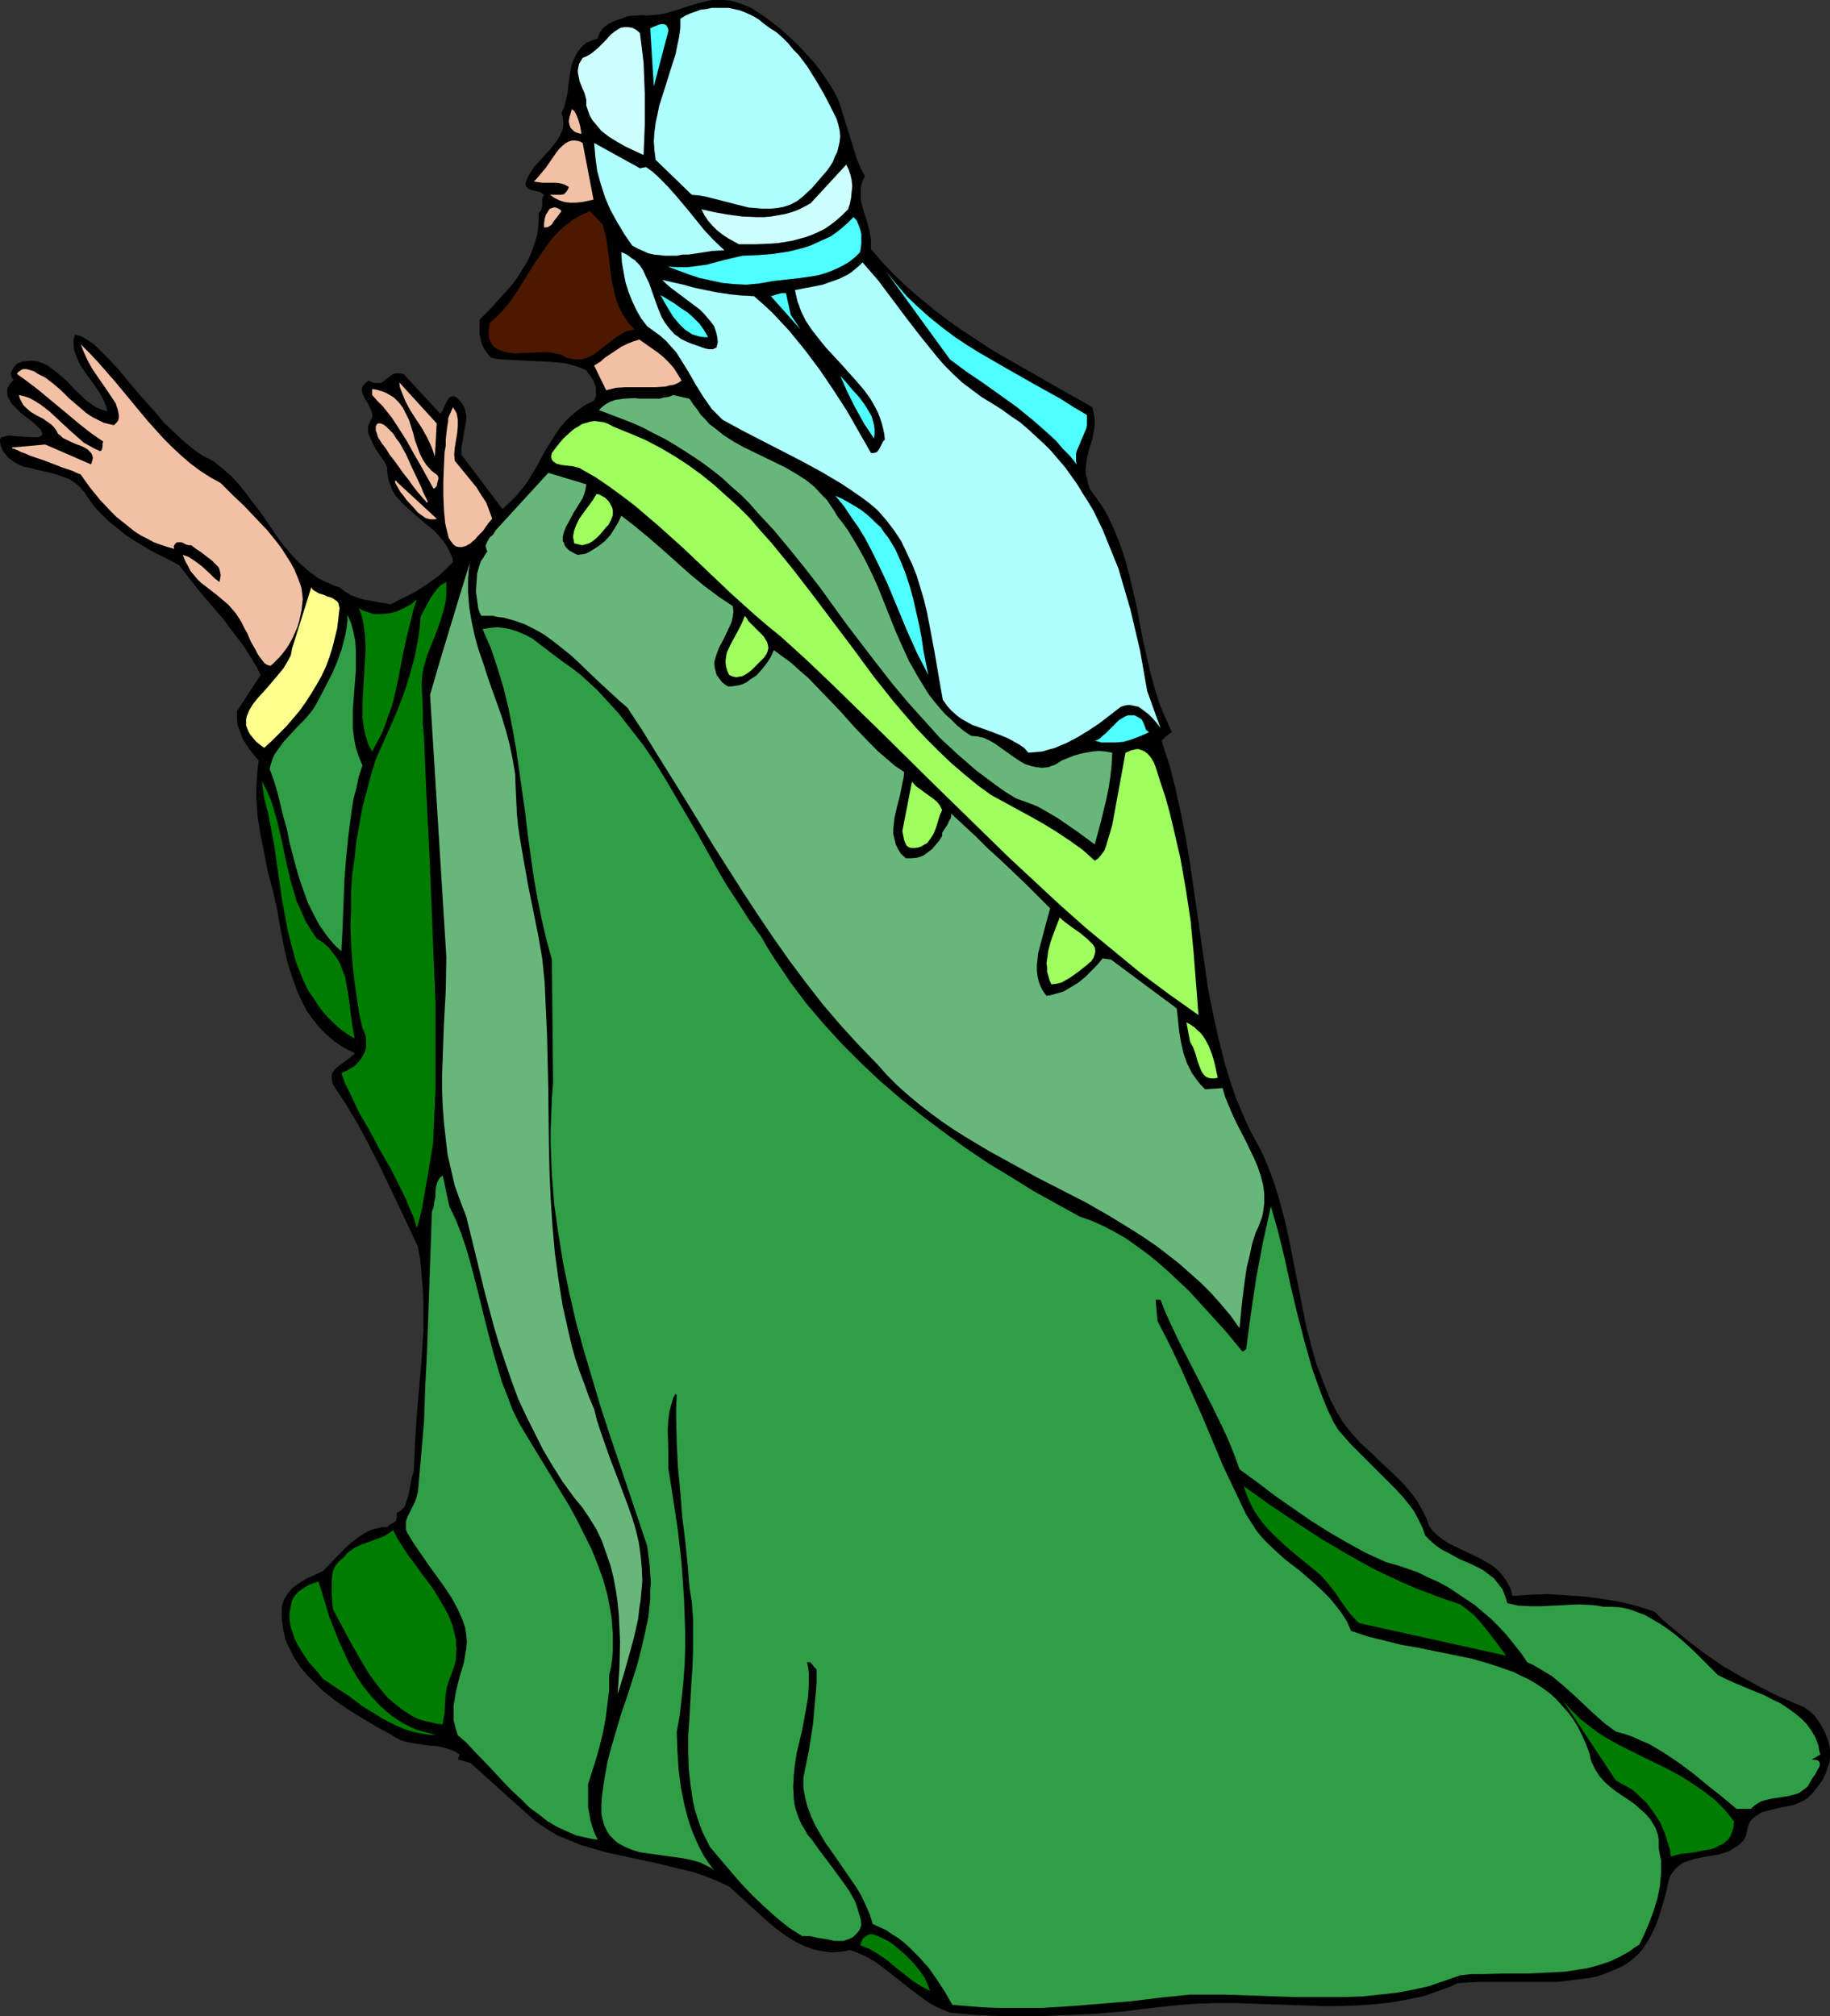
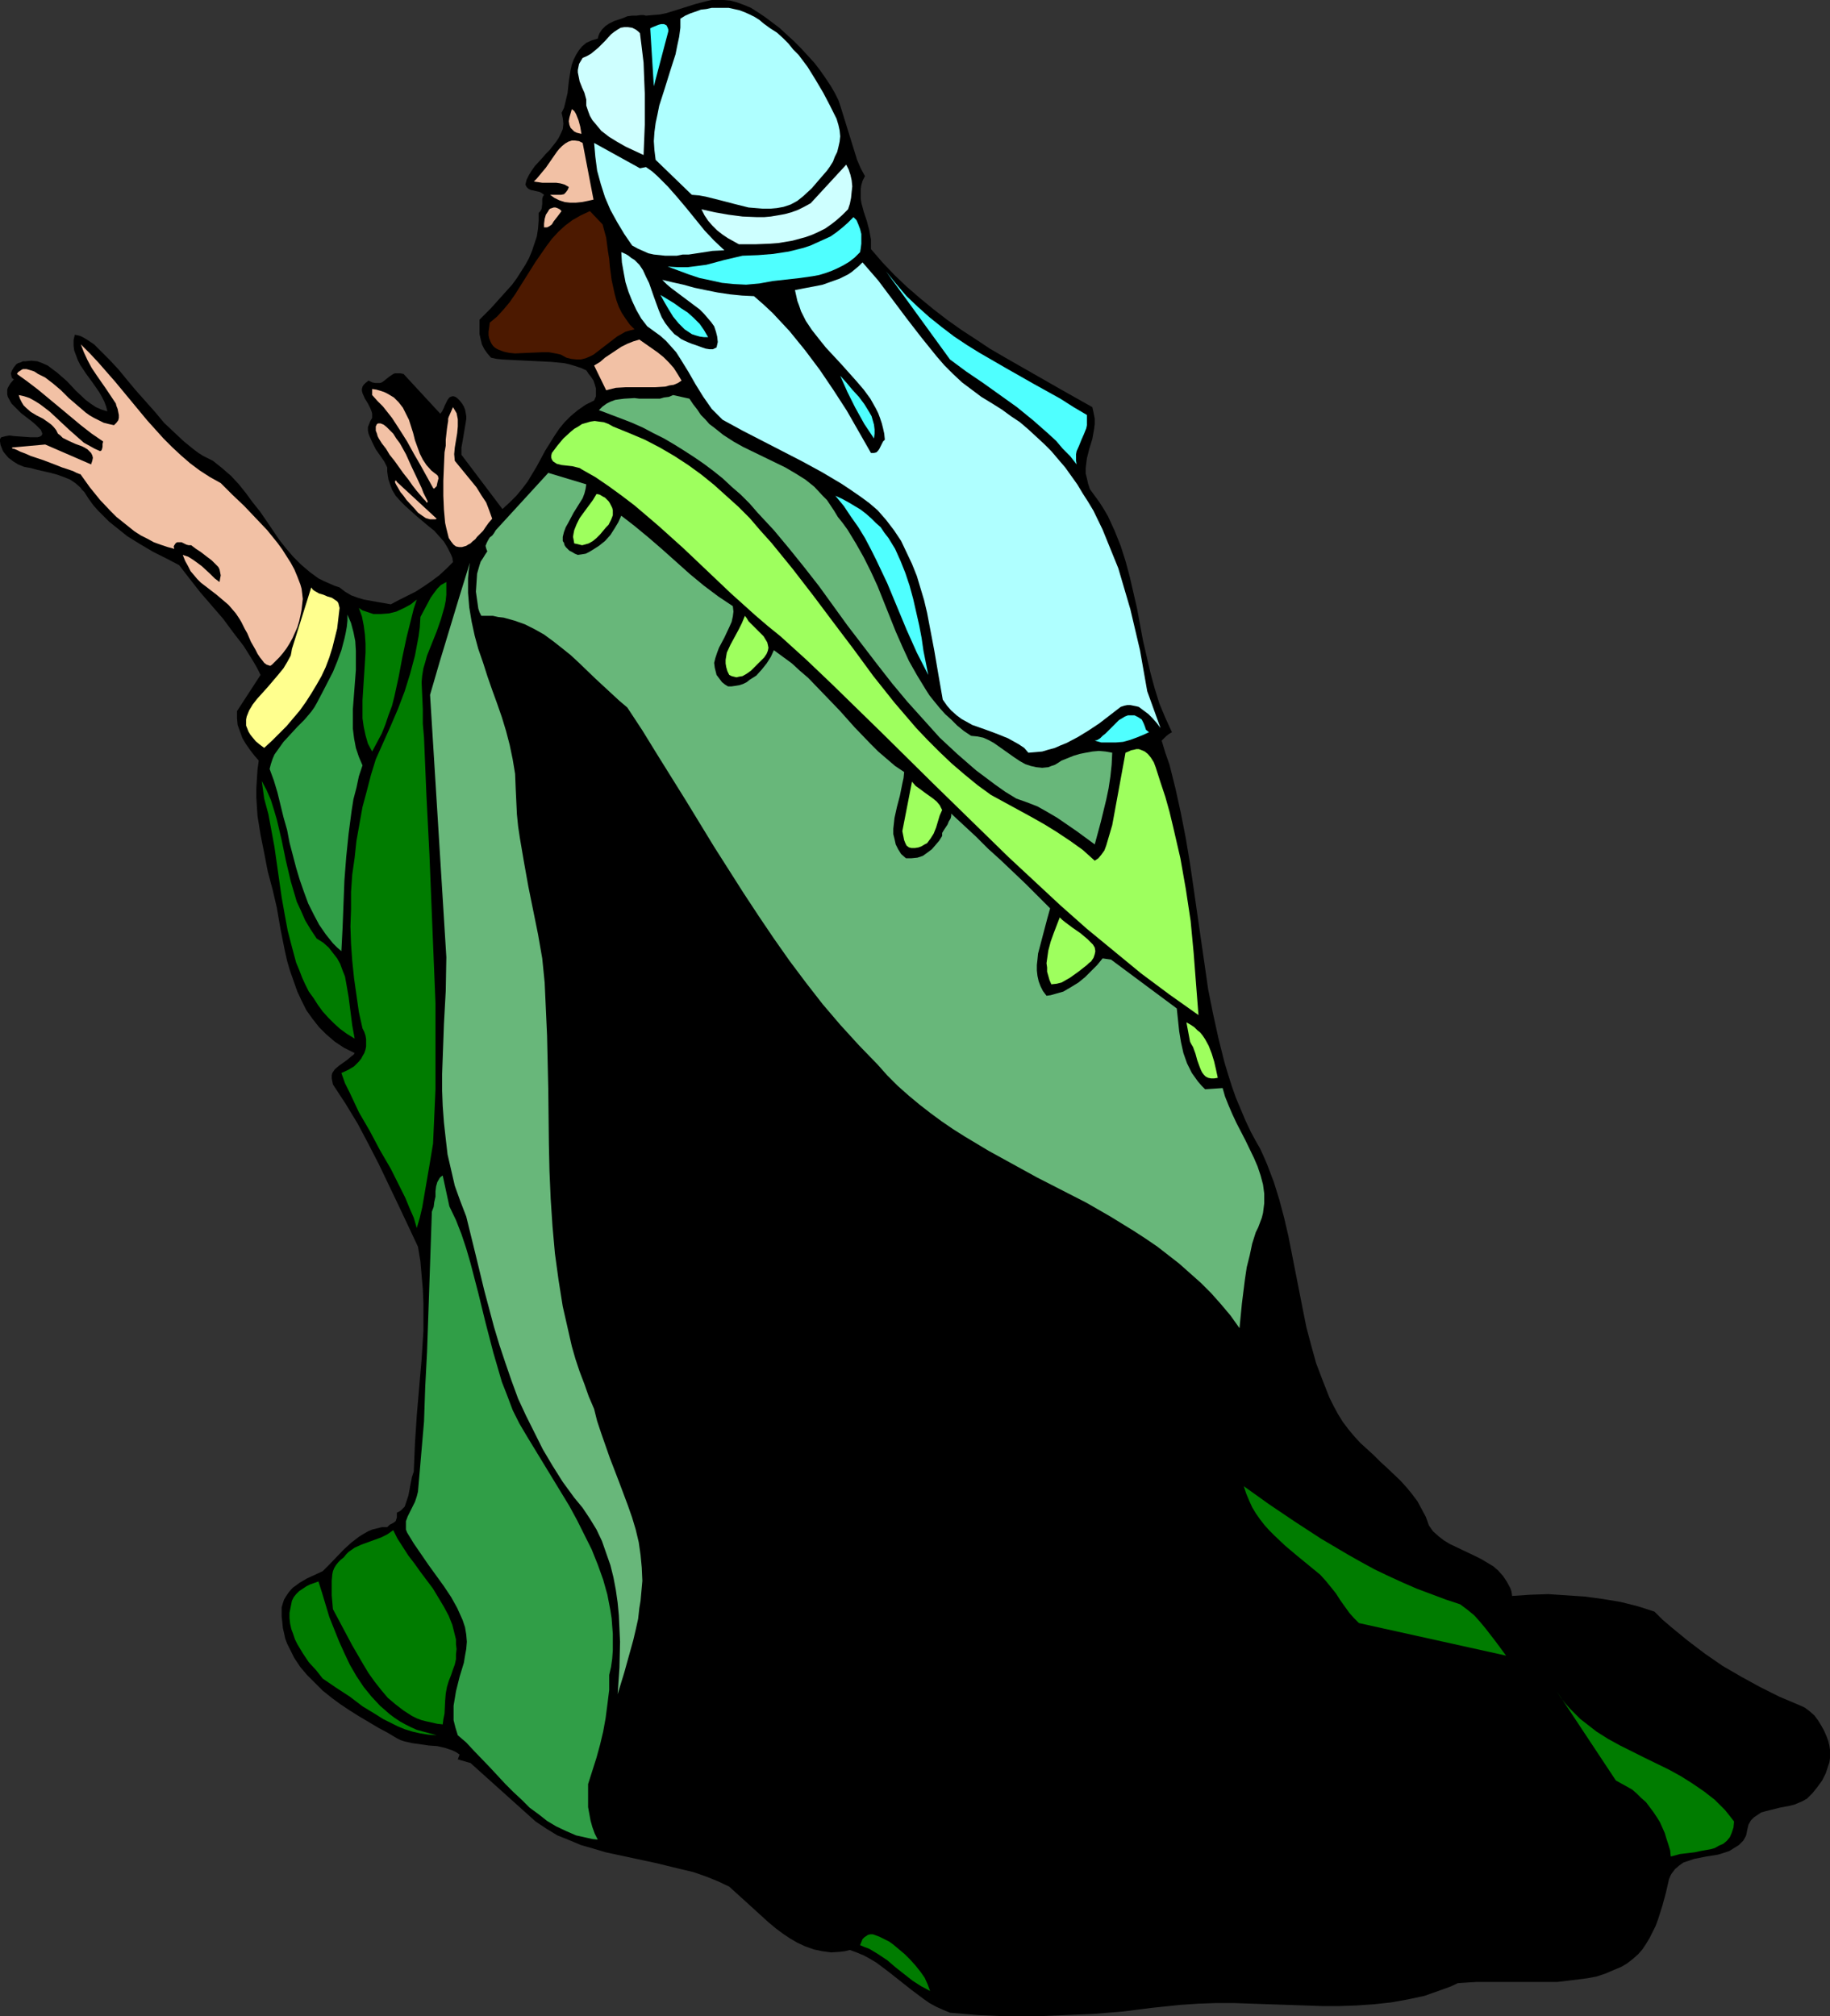
<svg xmlns="http://www.w3.org/2000/svg" xmlns:ns1="http://sodipodi.sourceforge.net/DTD/sodipodi-0.dtd" xmlns:ns2="http://www.inkscape.org/namespaces/inkscape" version="1.0" width="129.724mm" height="142.927mm" id="svg46" ns1:docname="Prayer 28.wmf">
  <rect width="100%" height="100%" fill="#333333" stroke="none" />
  <ns1:namedview id="namedview46" pagecolor="#ffffff" bordercolor="#000000" borderopacity="0.25" ns2:showpageshadow="2" ns2:pageopacity="0.0" ns2:pagecheckerboard="0" ns2:deskcolor="#d1d1d1" ns2:document-units="mm" />
  <defs id="defs1">
    <pattern id="WMFhbasepattern" patternUnits="userSpaceOnUse" width="6" height="6" x="0" y="0" />
  </defs>
  <path style="fill:#000000;fill-opacity:1;fill-rule:evenodd;stroke:none" d="m 231.734,47.184 -0.646,1.293 -0.323,1.131 -0.162,1.131 v 1.293 1.131 l 0.162,1.131 0.646,2.424 0.808,2.424 0.646,2.424 0.485,2.585 v 1.293 1.293 l 3.07,3.555 3.232,3.393 3.394,3.232 3.555,3.07 3.555,2.909 3.555,2.747 3.878,2.747 3.717,2.424 3.878,2.585 3.878,2.262 7.918,4.525 7.918,4.525 7.757,4.363 0.323,1.454 0.323,1.616 v 1.454 l -0.162,1.293 -0.485,2.747 -0.808,2.585 -0.646,2.585 -0.162,1.293 -0.162,1.293 v 1.454 l 0.323,1.293 0.323,1.454 0.485,1.454 1.293,1.777 1.293,1.777 1.131,1.777 1.131,1.939 1.778,3.878 1.616,4.04 1.293,4.04 1.131,4.201 0.97,4.201 0.97,4.201 1.616,8.726 0.97,4.201 0.97,4.201 1.131,4.201 1.293,4.201 1.616,3.878 1.778,3.878 -0.808,0.485 -0.646,0.485 -1.293,1.293 0.97,3.232 1.131,3.232 1.616,6.464 1.454,6.625 1.293,6.625 1.131,6.787 0.97,6.625 0.97,6.787 1.939,13.412 0.97,6.787 1.293,6.464 1.454,6.625 1.616,6.464 0.97,3.232 0.97,3.07 1.131,3.232 2.586,6.14 1.454,3.07 1.131,2.101 1.293,2.262 0.97,2.101 0.97,2.262 1.778,4.686 1.454,4.686 1.293,4.848 1.131,4.848 3.878,19.714 0.97,4.848 1.293,4.848 1.293,4.686 1.778,4.686 1.778,4.525 1.131,2.262 1.131,2.101 1.293,2.101 1.454,1.939 1.616,1.939 1.616,1.777 3.717,3.393 1.778,1.777 1.778,1.616 3.555,3.393 1.616,1.777 1.454,1.777 1.454,1.939 1.131,2.101 1.131,2.101 0.808,2.262 1.131,1.616 1.454,1.293 1.454,1.131 1.616,0.97 3.394,1.616 3.394,1.616 1.616,0.808 1.616,0.97 1.616,0.97 1.293,1.131 1.293,1.454 0.97,1.454 0.97,1.777 0.323,0.97 0.162,1.131 4.848,-0.323 4.848,-0.162 4.848,0.323 4.848,0.323 4.848,0.646 4.848,0.808 4.525,1.131 4.525,1.454 2.101,2.101 2.262,1.939 4.525,3.717 4.686,3.555 4.686,3.232 5.01,2.909 5.01,2.747 5.171,2.585 5.333,2.262 1.454,0.646 1.293,0.97 1.293,1.131 0.97,1.293 0.808,1.293 0.808,1.454 0.646,1.454 0.485,1.293 0.323,1.293 0.162,1.131 v 1.131 1.131 l -0.162,1.131 -0.323,0.97 -0.646,1.939 -0.97,1.939 -1.293,1.777 -1.293,1.616 -1.454,1.454 -1.131,0.646 -1.131,0.485 -1.131,0.485 -1.293,0.323 -2.586,0.485 -2.586,0.646 -1.293,0.323 -1.131,0.323 -0.97,0.646 -0.97,0.646 -0.808,0.808 -0.646,1.131 -0.323,1.293 -0.323,1.616 -0.323,0.646 -0.485,0.808 -1.131,1.131 -1.293,0.808 -1.293,0.808 -1.454,0.485 -1.616,0.485 -3.07,0.485 -3.232,0.646 -1.454,0.485 -1.454,0.485 -1.131,0.808 -1.131,0.97 -0.97,1.293 -0.323,0.646 -0.323,0.808 -0.808,3.555 -0.97,3.555 -1.131,3.555 -0.646,1.777 -0.808,1.616 -0.808,1.616 -0.97,1.616 -0.97,1.454 -1.131,1.293 -1.454,1.293 -1.454,1.131 -1.616,0.97 -1.939,0.808 -2.262,0.97 -2.424,0.808 -2.586,0.485 -2.586,0.323 -2.586,0.323 -2.747,0.323 h -5.494 -5.494 -5.494 -5.171 l -2.586,0.162 -2.424,0.162 -2.101,0.97 -2.262,0.808 -4.525,1.616 -4.525,0.97 -4.525,0.808 -4.525,0.485 -4.686,0.323 -4.525,0.162 h -4.686 l -9.373,-0.323 -9.534,-0.323 -4.686,-0.162 h -4.848 l -4.686,0.162 -4.848,0.323 -7.757,0.808 -7.595,0.97 -7.918,0.646 -7.757,0.323 -7.757,0.323 h -7.757 l -7.595,-0.323 -7.595,-0.646 -1.939,-0.808 -1.778,-0.808 -1.778,-0.97 -1.616,-1.131 -3.232,-2.424 -3.07,-2.424 -3.07,-2.424 -3.232,-2.424 -1.616,-0.97 -1.778,-0.97 -1.939,-0.808 -1.778,-0.646 -1.293,0.323 -1.293,0.162 -2.424,0.162 -2.424,-0.323 -2.262,-0.485 -2.262,-0.808 -2.101,-0.97 -1.939,-1.131 -1.939,-1.293 -1.939,-1.454 -1.939,-1.616 -3.555,-3.232 -3.555,-3.232 -3.394,-3.07 -3.07,-1.454 -3.232,-1.293 -3.232,-1.131 -3.394,-0.808 -6.626,-1.616 -6.787,-1.454 -6.787,-1.454 -3.232,-0.97 -3.394,-0.97 -3.07,-1.293 -3.232,-1.293 -2.909,-1.777 -2.909,-1.939 -17.453,-15.674 -3.394,-0.97 0.485,-1.293 -0.97,-0.646 -0.97,-0.485 -0.97,-0.323 -0.97,-0.323 -2.101,-0.485 -2.262,-0.162 -4.525,-0.646 -2.101,-0.485 -0.97,-0.323 -0.97,-0.485 -2.424,-1.454 -2.424,-1.293 -5.171,-3.07 -2.586,-1.616 -2.424,-1.616 -2.424,-1.777 -2.424,-1.939 -2.101,-2.101 -2.101,-2.101 -1.778,-2.101 -1.616,-2.424 -1.293,-2.585 -0.646,-1.293 -0.485,-1.293 -0.323,-1.454 -0.323,-1.454 -0.162,-1.616 -0.162,-1.454 v -1.293 -1.131 l 0.323,-1.131 0.323,-0.97 0.485,-0.808 0.646,-0.97 0.646,-0.808 0.646,-0.646 1.778,-1.293 1.939,-1.131 2.101,-0.97 2.101,-0.97 1.778,-1.777 3.878,-4.04 1.939,-1.777 2.101,-1.616 1.293,-0.808 1.131,-0.646 1.131,-0.485 1.293,-0.323 1.293,-0.323 h 1.454 l 0.646,-0.646 0.97,-0.485 0.646,-0.485 0.162,-0.485 0.162,-0.485 v -1.293 l 0.646,-0.323 0.485,-0.323 0.485,-0.485 0.485,-0.485 0.485,-1.454 0.485,-1.454 0.323,-1.616 0.162,-0.97 0.162,-0.808 0.323,-1.616 0.485,-1.454 0.323,-7.595 0.485,-7.433 0.646,-7.595 0.646,-7.433 0.485,-7.595 v -3.717 -3.878 l -0.162,-3.717 -0.323,-3.717 -0.323,-3.717 -0.646,-3.878 -5.171,-10.988 -5.333,-11.15 -2.747,-5.332 -2.909,-5.494 -3.232,-5.332 -3.394,-5.171 -0.162,-0.808 -0.162,-0.808 v -0.808 l 0.162,-0.646 0.323,-0.485 0.323,-0.485 1.131,-0.97 2.262,-1.616 1.131,-0.97 0.485,-0.323 0.323,-0.485 -1.616,-0.808 -1.293,-0.646 -2.424,-1.616 -2.262,-1.939 -1.939,-1.939 -1.778,-2.262 -1.616,-2.262 -1.293,-2.585 -1.131,-2.424 -0.97,-2.747 -0.97,-2.747 -0.808,-2.747 -0.646,-2.909 -1.131,-5.656 -0.97,-5.656 -1.131,-4.848 -1.293,-4.848 -0.97,-5.009 -0.97,-4.848 -0.808,-5.009 -0.162,-2.424 -0.162,-2.585 v -2.424 l 0.162,-2.585 0.162,-2.424 0.323,-2.424 -1.131,-1.293 -1.131,-1.454 -1.131,-1.616 -0.97,-1.616 -0.646,-1.777 -0.646,-1.777 -0.162,-1.777 v -1.939 l 6.302,-9.695 -0.97,-1.939 -1.131,-1.939 -2.424,-3.878 -2.747,-3.555 -2.747,-3.717 -3.07,-3.555 -3.07,-3.555 -2.909,-3.717 -2.747,-3.555 -3.394,-1.777 -3.555,-1.777 -3.555,-2.101 -3.394,-2.101 -3.232,-2.585 -1.616,-1.293 -1.454,-1.454 -1.454,-1.454 -1.293,-1.454 -1.293,-1.777 -1.131,-1.777 -0.646,-0.646 -0.485,-0.646 -1.293,-1.131 -1.454,-0.97 -1.616,-0.646 -1.778,-0.646 -1.778,-0.485 -3.555,-0.808 -1.778,-0.485 -1.778,-0.323 L 4.848,124.424 3.555,123.616 2.262,122.647 1.293,121.516 0.808,120.869 0.485,120.061 0.162,119.253 0,118.284 v -0.323 -0.323 l 0.323,-0.485 0.646,-0.162 0.646,-0.162 0.97,-0.162 1.131,0.162 4.525,0.323 h 0.97 0.808 l 0.646,-0.162 0.485,-0.323 0.162,-0.323 v -0.323 l -0.162,-0.323 -0.162,-0.485 -0.485,-0.485 -0.97,-0.97 -1.131,-0.97 -1.293,-0.97 -1.454,-1.131 -1.293,-1.293 -1.293,-1.293 -0.97,-1.777 -0.162,-0.646 v -0.646 -0.646 l 0.162,-0.485 0.646,-1.131 0.97,-1.131 -0.485,-0.323 -0.162,-0.485 -0.162,-0.808 0.323,-0.808 0.485,-0.808 0.646,-0.808 0.485,-0.323 0.646,-0.162 0.646,-0.323 h 0.646 l 1.616,-0.162 1.616,0.162 1.293,0.485 1.454,0.646 1.293,0.97 1.293,0.97 2.586,2.262 2.424,2.585 2.586,2.424 1.293,0.97 1.454,0.97 1.454,0.646 1.616,0.485 -0.323,-1.293 -0.485,-1.293 -0.646,-1.293 -0.646,-1.131 -1.778,-2.585 -1.778,-2.424 -1.616,-2.424 -0.646,-1.293 -0.485,-1.293 -0.485,-1.293 -0.162,-1.293 v -1.454 l 0.323,-1.454 0.808,0.162 0.646,0.162 0.97,0.485 0.808,0.485 0.97,0.646 0.97,0.646 0.97,0.97 0.97,0.97 2.262,2.262 2.262,2.424 2.262,2.747 2.424,2.909 5.171,5.817 2.424,2.909 2.747,2.585 2.586,2.424 2.586,2.101 1.293,0.97 1.293,0.808 1.293,0.646 1.293,0.646 2.424,1.939 2.424,2.101 2.101,2.262 1.939,2.424 1.778,2.424 1.939,2.424 1.778,2.585 3.394,5.009 1.778,2.262 1.939,2.262 2.101,2.101 2.262,1.939 2.424,1.777 1.293,0.646 1.454,0.646 1.454,0.646 1.454,0.485 1.454,1.131 1.616,0.97 1.778,0.646 1.616,0.485 3.555,0.646 3.717,0.646 2.101,-1.131 2.262,-1.131 2.262,-1.131 2.262,-1.454 2.101,-1.454 1.939,-1.454 1.939,-1.777 1.778,-1.777 -0.162,-1.131 -0.323,-0.808 -0.97,-1.939 -0.97,-1.616 -1.293,-1.454 -1.293,-1.454 -1.616,-1.293 -3.07,-2.585 -3.07,-2.747 -1.293,-1.293 -1.293,-1.454 -0.97,-1.616 -0.646,-1.777 -0.323,-0.97 -0.162,-0.97 -0.162,-1.131 v -1.131 l -0.808,-1.616 -2.262,-3.232 -0.808,-1.616 -0.808,-1.777 -0.323,-0.808 -0.162,-0.808 v -0.97 l 0.323,-0.808 0.323,-0.808 0.485,-0.808 v -0.485 -0.646 l -0.162,-0.646 -0.323,-0.808 -0.646,-1.293 -0.808,-1.293 -0.646,-1.454 -0.162,-0.646 v -0.485 l 0.162,-0.646 0.323,-0.485 0.485,-0.485 0.808,-0.646 0.97,0.485 0.808,0.162 h 0.646 0.646 l 0.485,-0.162 0.485,-0.323 0.808,-0.646 0.808,-0.646 0.97,-0.646 0.485,-0.162 h 0.646 0.808 l 0.808,0.162 9.858,10.665 0.485,-0.646 0.485,-0.97 0.162,-0.485 0.323,-0.646 0.485,-0.97 0.485,-0.646 0.323,-0.162 0.485,-0.162 h 0.323 l 0.485,0.162 0.485,0.323 0.646,0.646 0.646,0.808 0.485,0.808 0.323,0.808 0.162,0.808 0.162,0.97 v 0.808 l -0.323,1.939 -0.323,1.939 -0.323,1.939 -0.323,1.777 v 1.939 l 10.989,14.543 1.939,-1.777 1.778,-1.777 1.616,-1.939 1.454,-1.939 2.424,-4.04 2.262,-4.201 2.424,-3.878 1.293,-1.939 1.454,-1.777 1.616,-1.616 1.939,-1.616 2.101,-1.454 2.262,-1.131 0.485,-1.131 v -1.131 -0.97 l -0.323,-1.131 -0.323,-0.97 -0.646,-0.97 -0.646,-0.808 -0.646,-0.97 -1.454,-0.646 -1.454,-0.485 -1.616,-0.485 -1.454,-0.323 -3.394,-0.323 -3.232,-0.162 -3.394,-0.162 -3.394,-0.162 -3.07,-0.162 -1.616,-0.162 -1.454,-0.323 -0.97,-1.131 -0.808,-1.131 -0.646,-1.293 -0.323,-1.293 -0.323,-1.454 v -1.293 -2.585 l 2.909,-2.909 2.909,-3.232 2.909,-3.232 1.293,-1.777 1.131,-1.777 1.131,-1.777 0.97,-1.777 0.808,-1.939 0.646,-1.939 0.646,-1.939 0.323,-2.101 0.162,-2.101 v -2.101 l 0.485,-0.485 0.323,-0.646 0.162,-1.293 v -1.293 l 0.162,-0.646 0.323,-0.485 -0.646,-0.485 -0.646,-0.323 -0.808,-0.162 -0.646,-0.162 -0.808,-0.162 -0.646,-0.323 -0.485,-0.485 -0.323,-0.646 0.323,-1.293 0.646,-1.293 0.808,-1.293 0.808,-1.131 1.939,-2.101 0.97,-1.131 0.97,-0.97 1.778,-2.262 0.646,-0.97 0.646,-1.293 0.485,-1.131 0.162,-1.454 -0.162,-1.454 -0.323,-1.454 0.646,-1.293 0.323,-1.293 0.646,-2.747 0.323,-3.07 0.485,-3.07 0.323,-1.454 0.485,-1.293 0.646,-1.293 0.808,-1.293 0.808,-0.97 1.131,-0.97 1.454,-0.646 1.616,-0.485 0.162,-0.646 0.323,-0.808 0.646,-0.97 0.97,-0.97 0.97,-0.646 1.293,-0.646 2.424,-0.808 1.131,-0.485 1.293,-0.162 h 1.131 l 1.131,-0.162 h 0.808 l 0.646,0.162 1.778,-0.162 1.939,-0.162 1.616,-0.323 1.616,-0.485 3.07,-0.97 3.07,-0.97 3.07,-0.808 L 190.688,0 h 1.616 1.616 l 1.778,0.162 1.778,0.485 1.778,0.646 1.939,0.808 1.778,1.131 1.939,1.293 1.939,1.454 1.939,1.454 1.939,1.777 1.939,1.777 1.939,1.939 1.778,1.939 1.778,1.939 1.616,2.101 1.454,2.101 1.293,1.939 1.131,1.939 0.97,1.939 0.646,1.939 1.454,4.686 1.454,4.686 1.454,4.686 0.97,2.262 z" id="path1" />
  <path style="fill:#afffff;fill-opacity:1;fill-rule:evenodd;stroke:none" d="m 224.139,31.833 0.485,1.616 0.323,1.454 0.162,1.616 -0.162,1.454 -0.323,1.454 -0.323,1.293 -0.646,1.293 -0.485,1.293 -0.808,1.293 -0.808,1.131 -2.101,2.424 -1.939,2.262 -2.262,2.101 -1.616,1.293 -1.778,0.97 -1.939,0.646 -1.778,0.323 -1.778,0.162 h -1.939 l -1.939,-0.162 -1.939,-0.162 -3.878,-0.97 -3.717,-0.97 -3.878,-0.97 -1.778,-0.323 -1.939,-0.162 -9.696,-9.372 -0.323,-2.585 -0.162,-2.424 0.162,-2.424 0.323,-2.424 0.485,-2.262 0.485,-2.424 1.454,-4.525 1.454,-4.686 1.454,-4.525 0.485,-2.424 0.485,-2.262 0.323,-2.424 V 5.009 l 1.293,-0.808 1.454,-0.646 1.454,-0.485 1.293,-0.485 1.454,-0.162 1.454,-0.323 h 1.616 1.454 1.454 l 1.454,0.323 1.454,0.323 1.293,0.485 1.454,0.646 1.293,0.646 1.293,0.808 1.131,0.97 1.778,1.293 1.778,1.131 1.616,1.454 1.454,1.454 1.293,1.616 1.454,1.454 2.424,3.232 2.101,3.393 2.101,3.555 1.778,3.393 z" id="path2" />
  <path style="fill:#4fffff;fill-opacity:1;fill-rule:evenodd;stroke:none" d="M 175.174,23.107 174.205,7.595 v 0 l 0.646,-0.323 0.808,-0.323 0.808,-0.323 0.646,-0.162 h 0.808 l 0.646,0.323 0.162,0.323 0.162,0.323 0.162,0.485 v 0.485 z" id="path3" />
  <path style="fill:#ceffff;fill-opacity:1;fill-rule:evenodd;stroke:none" d="m 171.457,8.887 0.485,3.878 0.485,4.04 0.162,4.201 0.162,4.04 v 4.201 4.201 l -0.162,4.04 -0.162,4.04 -4.848,-2.262 -2.262,-1.293 -2.101,-1.293 -2.101,-1.616 -0.808,-0.97 -0.808,-0.97 -0.808,-0.97 -0.646,-1.131 -0.485,-1.293 -0.485,-1.454 v -0.808 -0.808 l -0.485,-1.777 -0.646,-1.454 -0.646,-1.616 -0.323,-1.616 -0.162,-0.808 v -0.646 l 0.162,-0.808 0.162,-0.808 0.485,-0.808 0.485,-0.808 1.131,-0.485 1.131,-0.646 0.97,-0.808 0.97,-0.808 1.778,-1.777 1.616,-1.777 0.808,-0.646 0.97,-0.646 0.808,-0.485 0.97,-0.162 h 0.97 l 1.131,0.162 0.97,0.485 0.646,0.485 z" id="path4" />
  <path style="fill:#f2c1a5;fill-opacity:1;fill-rule:evenodd;stroke:none" d="m 155.782,35.873 -0.646,-0.162 -0.646,-0.162 -0.646,-0.323 -0.323,-0.323 -0.646,-0.646 -0.323,-0.808 -0.162,-0.97 0.162,-0.97 0.323,-1.131 0.323,-1.131 0.646,0.485 0.485,0.808 0.646,1.616 0.485,1.777 z" id="path5" />
  <path style="fill:#f2c1a5;fill-opacity:1;fill-rule:evenodd;stroke:none" d="m 156.105,38.297 2.909,15.189 -1.454,0.323 -1.616,0.323 -1.616,0.162 h -1.616 l -1.454,-0.162 -1.454,-0.485 -1.293,-0.646 -1.131,-0.808 h 0.646 0.808 1.454 l 0.808,-0.162 0.485,-0.485 0.485,-0.646 0.162,-0.323 0.162,-0.485 -1.131,-0.646 -1.131,-0.323 -1.131,-0.162 h -1.293 -2.424 l -1.131,-0.162 -1.131,-0.162 0.808,-0.808 0.808,-0.97 1.616,-1.939 1.454,-2.101 1.454,-2.101 0.646,-0.808 0.808,-0.808 0.808,-0.646 0.808,-0.485 0.97,-0.323 h 0.808 l 1.131,0.162 z" id="path6" />
  <path style="fill:#afffff;fill-opacity:1;fill-rule:evenodd;stroke:none" d="m 173.073,44.76 1.616,1.131 1.454,1.293 2.747,2.747 2.424,2.747 2.586,3.07 4.848,5.979 2.586,2.747 2.747,2.585 -3.232,0.162 -3.07,0.485 -3.232,0.485 h -1.616 l -1.616,0.323 h -3.07 l -1.454,-0.162 -1.616,-0.162 -1.454,-0.323 -1.454,-0.646 -1.454,-0.646 -1.454,-0.808 -2.101,-3.07 -1.939,-3.232 -1.778,-3.232 -1.454,-3.393 -1.131,-3.555 -0.97,-3.555 -0.485,-3.717 -0.323,-3.717 12.282,6.787 z" id="path7" />
  <path style="fill:#ceffff;fill-opacity:1;fill-rule:evenodd;stroke:none" d="m 227.209,56.072 -1.454,1.454 -1.616,1.454 -1.454,1.131 -1.616,1.131 -1.616,0.808 -1.778,0.808 -1.778,0.646 -1.778,0.485 -1.778,0.485 -1.939,0.323 -1.939,0.323 -2.101,0.162 -4.04,0.162 h -4.363 l -1.454,-0.808 -1.454,-0.808 -1.454,-0.97 -1.454,-1.131 -1.293,-1.293 -1.131,-1.293 -0.97,-1.454 -0.808,-1.616 3.555,0.808 3.717,0.646 3.717,0.485 3.878,0.162 h 1.939 l 1.778,-0.162 1.939,-0.323 1.778,-0.323 1.778,-0.485 1.778,-0.646 1.616,-0.808 1.778,-0.97 9.534,-10.342 0.646,1.293 0.485,1.454 0.323,1.454 0.162,1.616 -0.162,1.454 -0.162,1.616 -0.323,1.616 z" id="path8" />
  <path style="fill:#f2c1a5;fill-opacity:1;fill-rule:evenodd;stroke:none" d="m 150.449,56.556 -0.485,0.646 -0.485,0.646 -1.131,1.454 -0.485,0.808 -0.646,0.485 -0.646,0.323 h -0.808 v -0.97 l 0.162,-1.293 0.323,-1.131 0.646,-0.97 0.162,-0.323 0.323,-0.323 0.485,-0.162 0.485,-0.162 h 0.485 l 0.485,0.162 0.646,0.323 z" id="path9" />
  <path style="fill:#4c1900;fill-opacity:1;fill-rule:evenodd;stroke:none" d="m 161.438,60.111 0.485,1.777 0.485,1.777 0.485,3.717 0.323,1.939 0.162,1.939 0.485,3.717 0.808,3.717 0.485,1.777 0.646,1.777 0.808,1.616 0.97,1.454 1.131,1.616 1.293,1.293 -1.293,0.323 -1.131,0.323 -1.131,0.646 -1.131,0.646 -2.101,1.616 -2.101,1.616 -2.101,1.616 -0.97,0.485 -1.131,0.485 -1.293,0.323 h -1.131 l -1.454,-0.162 -1.293,-0.323 -1.454,-0.808 -1.454,-0.323 -1.778,-0.323 h -1.778 l -3.717,0.162 -3.555,0.162 -1.616,-0.162 -1.454,-0.323 -1.293,-0.485 -0.646,-0.323 -0.485,-0.323 -0.485,-0.485 -0.323,-0.485 -0.323,-0.646 -0.323,-0.808 -0.162,-0.808 v -0.97 l 0.162,-1.131 0.162,-1.293 1.939,-1.616 1.778,-1.939 1.616,-1.939 1.454,-2.101 2.747,-4.363 2.747,-4.363 1.454,-2.101 1.454,-2.101 1.454,-1.939 1.778,-1.939 1.778,-1.616 1.939,-1.454 2.262,-1.293 2.424,-1.131 z" id="path10" />
  <path style="fill:#4fffff;fill-opacity:1;fill-rule:evenodd;stroke:none" d="m 230.441,67.545 -1.454,1.454 -1.454,1.131 -1.616,0.97 -1.616,0.808 -1.454,0.646 -1.778,0.646 -1.616,0.485 -1.778,0.323 -3.394,0.485 -7.272,0.808 -3.555,0.646 -1.778,0.162 -1.778,0.162 -3.232,-0.162 -3.232,-0.323 -2.909,-0.646 -3.07,-0.646 -2.909,-0.97 -5.656,-2.101 2.747,0.162 h 2.586 l 2.586,-0.323 2.424,-0.323 4.848,-1.293 4.848,-1.131 4.202,-0.162 4.04,-0.323 4.202,-0.646 1.939,-0.485 1.939,-0.485 1.939,-0.646 1.778,-0.808 1.778,-0.808 1.778,-0.808 1.616,-1.131 1.616,-1.293 1.454,-1.293 1.454,-1.454 0.808,0.808 0.485,1.131 0.485,1.293 0.323,1.293 v 1.293 1.293 l -0.162,1.293 z" id="path11" />
  <path style="fill:#afffff;fill-opacity:1;fill-rule:evenodd;stroke:none" d="m 184.547,91.783 0.808,0.323 0.97,0.323 1.778,0.646 0.97,0.323 0.97,0.162 h 0.97 l 0.97,-0.485 0.323,-1.454 -0.162,-1.454 -0.323,-1.293 -0.485,-1.454 -0.808,-1.131 -0.97,-1.131 -0.97,-1.131 -1.131,-1.131 -2.586,-1.939 -2.586,-1.939 -2.586,-1.939 -1.131,-0.97 -1.131,-1.131 2.747,0.646 2.909,0.646 2.909,0.808 3.07,0.646 3.232,0.646 3.232,0.485 3.232,0.323 3.232,0.162 2.586,2.262 2.424,2.262 2.262,2.424 2.262,2.424 4.202,5.171 3.878,5.171 3.717,5.494 3.555,5.494 3.232,5.656 3.232,5.656 h 0.485 0.323 l 0.646,-0.162 0.485,-0.485 0.323,-0.485 0.646,-1.293 0.323,-0.646 0.485,-0.485 -0.162,-1.616 -0.323,-1.454 -0.323,-1.293 -0.485,-1.454 -0.485,-1.293 -0.646,-1.293 -1.454,-2.585 -1.778,-2.424 -1.939,-2.262 -4.04,-4.525 -4.202,-4.525 -1.939,-2.424 -1.778,-2.262 -1.616,-2.424 -1.293,-2.585 -0.485,-1.454 -0.485,-1.293 -0.323,-1.454 -0.323,-1.454 2.424,-0.485 2.586,-0.485 2.424,-0.485 2.262,-0.808 2.262,-0.808 2.262,-1.131 0.97,-0.646 0.97,-0.808 0.97,-0.808 0.97,-0.97 2.101,2.424 2.101,2.424 3.878,5.171 3.878,5.171 3.878,5.009 4.04,5.009 2.101,2.424 2.262,2.262 2.424,2.262 2.586,1.939 2.586,1.939 2.909,1.777 2.586,1.616 2.424,1.777 2.424,1.616 2.262,1.939 2.101,1.939 2.101,1.939 1.939,1.939 1.778,2.101 1.939,2.262 1.616,2.262 1.616,2.262 1.454,2.424 1.454,2.262 1.454,2.424 2.424,5.009 2.101,5.171 2.101,5.171 1.616,5.494 1.616,5.494 1.293,5.494 1.293,5.494 0.97,5.494 0.97,5.494 3.555,9.857 -0.97,-1.293 -1.131,-1.293 -1.131,-1.131 -1.293,-0.97 -1.293,-0.97 -0.646,-0.162 -0.808,-0.162 -0.808,-0.162 h -0.808 l -0.808,0.162 -0.97,0.323 -5.656,4.363 -2.909,1.939 -2.909,1.777 -3.07,1.616 -1.616,0.646 -1.454,0.646 -1.778,0.485 -1.616,0.485 -1.778,0.162 -1.939,0.162 -1.131,-1.293 -1.454,-0.97 -1.454,-0.808 -1.454,-0.808 -3.232,-1.293 -3.07,-1.131 -3.232,-1.131 -1.454,-0.808 -1.454,-0.808 -1.293,-0.97 -1.454,-1.293 -1.131,-1.293 -1.131,-1.616 -1.131,-6.464 -1.131,-6.625 -1.293,-6.787 -0.646,-3.393 -0.808,-3.393 -0.97,-3.232 -0.97,-3.232 -1.293,-3.232 -1.454,-3.07 -1.454,-3.07 -1.939,-2.909 -2.101,-2.747 -2.262,-2.585 -2.262,-1.939 -2.424,-1.777 -2.586,-1.777 -2.424,-1.616 -5.171,-3.07 -5.333,-2.909 -10.666,-5.494 -5.333,-2.747 -5.333,-2.909 -1.454,-1.454 -1.454,-1.454 -1.131,-1.616 -1.131,-1.616 -2.101,-3.393 -1.939,-3.393 -2.101,-3.393 -1.131,-1.777 -1.293,-1.454 -1.454,-1.616 -1.454,-1.293 -1.778,-1.293 -1.778,-1.293 -1.616,-2.101 -1.293,-2.262 -1.131,-2.424 -0.97,-2.424 -0.808,-2.585 -0.485,-2.585 -0.485,-2.747 -0.162,-2.747 1.131,0.485 0.808,0.485 0.808,0.646 0.808,0.485 1.293,1.293 0.97,1.454 0.808,1.777 0.808,1.616 1.293,3.717 1.293,3.555 0.808,1.939 0.97,1.616 1.131,1.454 1.293,1.454 0.97,0.646 0.808,0.646 0.97,0.485 z" id="path12" />
  <path style="fill:#4fffff;fill-opacity:1;fill-rule:evenodd;stroke:none" d="m 291.203,111.174 v 0.97 0.97 0.808 l -0.162,0.808 -0.646,1.616 -0.646,1.454 -0.646,1.616 -0.646,1.454 -0.162,0.808 v 0.808 0.97 l 0.162,0.97 -1.778,-2.262 -1.939,-1.939 -1.778,-2.101 -2.101,-1.939 -4.04,-3.555 -4.363,-3.555 -4.525,-3.232 -4.525,-3.232 -4.525,-3.07 -4.363,-3.232 -17.13,-23.592 2.747,3.393 2.747,3.232 3.07,2.909 3.07,2.747 3.232,2.585 3.394,2.585 3.394,2.262 3.394,2.101 7.272,4.201 7.11,4.04 7.272,4.04 3.555,2.262 z" id="path13" />
-   <path style="fill:#4fffff;fill-opacity:1;fill-rule:evenodd;stroke:none" d="m 211.857,84.35 2.586,3.878 -7.918,-8.887 0.646,-0.162 0.97,-0.323 1.293,-0.323 h 0.485 0.646 z" id="path14" />
  <path style="fill:#4fffff;fill-opacity:1;fill-rule:evenodd;stroke:none" d="m 189.718,90.329 h -1.131 l -1.131,-0.162 -1.131,-0.323 -0.97,-0.323 -0.97,-0.646 -0.97,-0.646 -0.808,-0.808 -0.808,-0.808 -1.454,-1.777 -1.293,-2.101 -1.131,-1.939 -0.97,-1.777 3.717,2.262 1.778,1.293 1.778,1.131 1.616,1.454 1.616,1.616 1.131,1.616 z" id="path15" />
  <path style="fill:#f2c1a5;fill-opacity:1;fill-rule:evenodd;stroke:none" d="m 182.608,101.963 -0.97,0.646 -1.131,0.485 -1.131,0.162 -1.131,0.323 -2.586,0.162 h -2.586 -2.747 -2.586 l -2.747,0.162 -1.293,0.323 -1.293,0.323 -3.232,-6.625 1.616,-0.97 1.293,-1.131 2.909,-1.939 1.454,-0.97 1.616,-0.808 1.616,-0.646 1.616,-0.485 1.616,1.131 1.616,1.131 1.616,1.131 1.616,1.293 1.454,1.454 1.293,1.454 1.131,1.777 z" id="path16" />
  <path style="fill:#f2c1a5;fill-opacity:1;fill-rule:evenodd;stroke:none" d="m 59.146,129.433 3.07,3.07 3.232,3.07 3.07,3.232 3.07,3.232 2.747,3.393 1.293,1.777 1.131,1.777 1.131,1.777 0.97,1.777 0.808,1.939 0.808,2.101 0.323,1.131 0.162,1.293 0.162,1.454 -0.162,1.454 -0.162,1.454 -0.323,1.616 -0.323,1.454 -0.485,1.616 -1.293,2.909 -0.808,1.454 -0.808,1.293 -0.97,1.293 -0.97,1.131 -0.97,0.97 -0.97,0.97 -0.485,0.323 -0.485,-0.162 -0.485,-0.162 -0.646,-0.485 -0.485,-0.646 -0.646,-0.808 -0.646,-0.97 -0.485,-0.97 -1.293,-2.262 -0.97,-2.262 -0.646,-1.131 -0.485,-0.97 -0.485,-0.97 -0.485,-0.808 -0.97,-1.454 -0.97,-1.131 -0.97,-1.131 -1.131,-0.97 -2.101,-1.777 -2.101,-1.616 -2.101,-1.616 -0.97,-0.97 -0.808,-0.97 -0.97,-1.131 -0.646,-1.293 -0.808,-1.454 -0.646,-1.616 1.454,0.485 1.293,0.808 1.131,0.808 1.293,0.97 2.262,2.101 1.131,1.131 1.293,0.97 0.162,-0.97 0.162,-0.808 -0.162,-0.808 -0.162,-0.808 -0.323,-0.646 -0.485,-0.485 -1.293,-1.293 -1.293,-0.97 -1.454,-1.131 -1.454,-0.97 -1.293,-0.97 h -0.646 l -0.646,-0.162 -1.293,-0.646 h -0.646 -0.485 l -0.323,0.162 -0.162,0.162 -0.323,0.485 -0.162,0.323 0.162,0.646 -1.778,-0.485 -1.939,-0.646 -1.778,-0.646 -1.778,-0.97 -1.616,-0.808 -1.778,-1.131 -1.616,-1.293 -1.616,-1.293 -1.616,-1.293 -1.454,-1.454 -2.909,-3.07 -2.747,-3.393 -2.424,-3.393 -0.162,-0.162 h -0.162 l -0.808,-0.323 -0.97,-0.485 -1.454,-0.485 -1.454,-0.485 -1.616,-0.646 -3.394,-1.293 -3.394,-1.131 -1.454,-0.646 -1.293,-0.485 -0.97,-0.485 -0.808,-0.323 H 3.394 l -0.162,-0.162 v -0.162 0 l 8.888,-0.808 12.282,5.332 0.323,-0.97 0.162,-0.808 -0.162,-0.646 -0.323,-0.646 -0.485,-0.485 -0.485,-0.485 -0.808,-0.485 -0.646,-0.323 -1.778,-0.646 -1.778,-0.808 -1.616,-0.808 -0.646,-0.646 -0.646,-0.485 -0.485,-0.97 -0.646,-0.808 -0.646,-0.646 -0.646,-0.485 -1.616,-1.131 -1.616,-0.808 -1.616,-0.97 -1.293,-1.131 -0.646,-0.646 -0.485,-0.808 -0.485,-0.97 -0.323,-0.97 1.454,0.323 1.454,0.485 1.454,0.808 1.293,0.808 1.293,0.97 1.454,1.131 2.424,2.262 2.586,2.424 2.747,2.424 1.293,1.131 1.454,0.808 1.454,0.808 1.454,0.646 0.323,-0.162 0.162,-0.323 0.162,-0.646 v -0.808 l 0.162,-0.646 -3.07,-2.101 -2.909,-2.262 -5.818,-4.848 -5.656,-4.686 -2.747,-2.101 -2.909,-2.101 0.323,-0.485 0.485,-0.323 0.485,-0.323 0.323,-0.162 H 7.11 l 1.131,0.323 0.97,0.323 0.97,0.646 0.97,0.485 0.97,0.485 2.101,1.616 2.101,1.777 2.101,2.101 2.262,1.939 2.262,1.939 1.131,0.808 1.131,0.646 1.293,0.646 1.293,0.646 1.293,0.323 1.454,0.323 0.323,-0.323 0.323,-0.323 0.485,-0.646 0.162,-0.646 v -0.808 l -0.323,-1.616 -0.323,-0.808 -0.162,-0.646 -2.586,-3.878 -2.586,-3.717 -1.293,-1.939 -1.131,-2.101 -0.97,-2.101 -0.808,-2.101 2.424,2.424 2.262,2.424 4.525,5.171 8.565,10.342 4.363,4.848 2.262,2.262 2.424,2.262 2.424,2.101 2.586,1.939 2.747,1.777 z" id="path17" />
  <path style="fill:#4fffff;fill-opacity:1;fill-rule:evenodd;stroke:none" d="m 234.158,117.476 -1.293,-1.939 -1.293,-1.939 -2.424,-4.363 -2.101,-4.201 -1.939,-4.363 1.616,1.777 1.616,1.939 1.778,1.939 1.454,1.939 1.293,2.101 0.646,1.131 0.323,1.131 0.323,1.131 0.162,1.293 v 1.131 z" id="path18" />
-   <path style="fill:#f2c1a5;fill-opacity:1;fill-rule:evenodd;stroke:none" d="m 116.513,122.324 -0.485,-1.454 -0.485,-1.293 -1.131,-2.424 -1.454,-2.585 -1.616,-2.424 -1.454,-2.262 -1.293,-2.424 -0.97,-2.424 -0.485,-1.293 -0.162,-1.293 10.019,10.988 z" id="path19" />
  <path style="fill:#f2c1a5;fill-opacity:1;fill-rule:evenodd;stroke:none" d="m 116.998,127.171 0.323,0.323 0.162,0.646 -0.162,0.646 -0.162,0.646 -0.162,0.808 -0.323,0.323 -0.323,0.323 h -0.162 l -0.162,-0.162 -3.394,-6.14 -1.778,-3.07 -1.778,-3.232 -1.939,-3.07 -2.101,-3.232 -2.424,-3.07 -1.454,-1.454 -1.454,-1.616 v -1.616 l 1.131,0.162 1.131,0.323 0.97,0.323 0.97,0.485 0.808,0.485 0.808,0.485 1.293,1.293 1.131,1.454 0.808,1.616 0.808,1.616 1.131,3.555 0.485,1.939 0.646,1.777 0.646,1.777 0.808,1.616 0.97,1.454 1.293,1.454 0.808,0.646 z" id="path20" />
  <path style="fill:#68b77a;fill-opacity:1;fill-rule:evenodd;stroke:none" d="m 184.709,106.811 0.97,1.454 1.131,1.454 0.97,1.454 1.131,1.131 1.131,1.293 1.293,0.97 2.424,1.939 2.747,1.777 2.586,1.454 5.656,2.747 5.656,2.747 2.747,1.616 2.586,1.616 2.424,1.939 2.262,2.424 1.131,1.131 0.97,1.454 0.97,1.454 0.97,1.616 1.293,1.616 1.293,1.777 2.262,3.717 2.101,3.717 1.939,3.878 1.778,3.878 1.616,4.04 3.232,8.079 1.778,4.04 1.778,3.878 2.101,3.717 2.262,3.717 1.131,1.777 1.293,1.616 1.454,1.777 1.454,1.616 1.616,1.454 1.616,1.616 1.778,1.454 1.939,1.293 1.616,0.162 1.616,0.323 1.454,0.646 1.454,0.808 2.747,1.939 2.747,1.939 1.454,0.97 1.454,0.808 1.454,0.485 1.454,0.323 1.616,0.162 1.616,-0.162 0.808,-0.323 0.97,-0.323 0.808,-0.485 0.97,-0.646 1.616,-0.646 1.616,-0.646 1.616,-0.485 1.616,-0.323 1.778,-0.323 1.778,-0.162 1.778,0.162 1.778,0.323 -0.162,3.232 -0.323,3.07 -0.485,3.232 -0.646,3.07 -1.454,5.979 -1.616,5.979 -2.424,-1.777 -2.424,-1.777 -5.171,-3.555 -2.747,-1.616 -2.586,-1.454 -2.909,-1.131 -2.747,-0.97 -2.909,-1.777 -2.747,-1.939 -2.586,-1.939 -2.586,-1.939 -5.01,-4.363 -4.686,-4.363 -4.363,-4.848 -4.363,-4.848 -4.04,-4.848 -4.04,-5.171 -7.918,-10.342 -7.595,-10.503 -4.04,-5.171 -4.04,-5.009 -4.04,-4.848 -4.363,-4.686 -2.101,-2.424 -2.424,-2.424 -2.424,-2.101 -2.424,-2.262 -2.424,-1.939 -2.586,-1.939 -2.586,-1.777 -2.747,-1.777 -2.586,-1.616 -2.747,-1.616 -2.909,-1.454 -2.747,-1.454 -2.909,-1.293 -2.909,-1.131 -5.979,-2.262 0.97,-0.97 1.131,-0.808 0.97,-0.485 1.293,-0.485 1.131,-0.162 1.293,-0.162 2.747,-0.162 1.293,0.162 h 1.454 2.586 1.454 l 1.131,-0.323 1.293,-0.162 1.131,-0.485 z" id="path21" />
  <path style="fill:#f2c1a5;fill-opacity:1;fill-rule:evenodd;stroke:none" d="m 131.865,138.967 -0.97,1.131 -0.808,1.131 -0.646,0.97 -0.808,0.808 -0.808,0.808 -0.485,0.646 -0.808,0.646 -0.485,0.485 -0.646,0.323 -0.485,0.323 -1.131,0.323 h -0.808 l -0.808,-0.162 -0.646,-0.485 -0.646,-0.808 -0.646,-0.97 -0.323,-1.293 -0.323,-1.293 -0.323,-1.454 -0.162,-1.777 -0.162,-1.777 -0.162,-3.717 v -4.04 l 0.162,-3.878 0.162,-3.717 0.323,-1.777 V 117.799 l 0.162,-1.454 0.162,-1.454 0.162,-1.131 0.162,-0.97 v -0.646 l 0.162,-0.485 1.131,-2.585 0.485,0.808 0.485,0.808 0.162,0.808 0.162,0.808 v 1.939 l -0.162,1.777 -0.323,1.939 -0.323,1.939 -0.162,1.777 0.162,1.777 1.454,1.777 1.454,1.777 2.909,3.555 1.293,2.101 1.293,1.939 0.808,2.101 z" id="path22" />
  <path style="fill:#9eff5e;fill-opacity:1;fill-rule:evenodd;stroke:none" d="m 265.509,212.975 7.11,3.878 3.555,1.939 3.717,2.101 3.394,2.101 3.394,2.262 3.394,2.424 1.616,1.454 1.616,1.454 0.485,-0.323 0.485,-0.323 0.808,-0.97 0.808,-1.131 0.485,-1.293 0.808,-2.747 0.808,-2.747 3.555,-19.391 0.808,-0.323 0.646,-0.323 0.808,-0.162 0.646,-0.162 h 0.646 l 0.485,0.162 1.131,0.485 0.808,0.646 0.808,0.97 0.808,1.293 0.485,1.293 1.293,4.04 1.293,3.878 1.131,4.04 0.97,4.04 0.97,4.201 0.97,4.201 1.454,8.241 1.293,8.564 0.808,8.564 0.646,8.403 0.646,8.241 -7.757,-5.494 -7.595,-5.656 -7.272,-5.979 -7.272,-5.979 -7.11,-6.302 -6.949,-6.464 -6.949,-6.464 -6.787,-6.625 -13.574,-13.25 -13.413,-13.25 -13.574,-13.25 -6.787,-6.464 -6.949,-6.302 -3.394,-2.747 -3.394,-2.909 -6.464,-5.817 -6.464,-6.14 -6.302,-5.979 -6.464,-5.817 -3.394,-2.909 -3.232,-2.747 -3.394,-2.585 -3.555,-2.585 -3.555,-2.424 -3.717,-2.101 -0.485,-0.323 -0.646,-0.162 -1.293,-0.323 -1.454,-0.162 -1.454,-0.162 -1.293,-0.323 -0.485,-0.323 -0.485,-0.323 -0.323,-0.485 -0.162,-0.485 v -0.646 l 0.162,-0.646 1.454,-1.939 1.616,-1.939 1.939,-1.777 0.97,-0.808 1.131,-0.646 0.97,-0.646 1.131,-0.323 1.131,-0.323 1.131,-0.162 1.131,0.162 1.293,0.162 1.293,0.485 1.131,0.646 4.363,1.777 4.202,1.777 4.04,2.101 3.878,2.262 3.717,2.424 3.555,2.585 3.394,2.747 3.232,2.909 3.232,2.909 3.07,3.07 2.909,3.393 2.909,3.232 5.656,6.948 5.494,7.11 5.333,7.11 5.494,7.272 5.333,7.272 5.656,7.11 2.909,3.393 2.909,3.393 3.07,3.232 3.232,3.232 3.232,3.07 3.394,2.909 3.555,2.909 z" id="path23" />
  <path style="fill:#f2c1a5;fill-opacity:1;fill-rule:evenodd;stroke:none" d="m 113.928,132.988 0.323,0.646 0.162,0.323 0.162,0.323 v 0.323 0 h -0.162 -0.162 l -0.162,-0.323 -0.323,-0.323 -0.323,-0.323 -0.808,-0.97 -0.97,-1.131 -1.131,-1.454 -1.131,-1.616 -1.293,-1.616 -2.424,-3.393 -1.293,-1.616 -0.97,-1.616 -1.131,-1.454 -0.808,-1.293 -0.323,-0.646 -0.162,-0.646 -0.323,-0.808 v -0.646 -0.485 l 0.323,-0.646 0.323,-0.162 h 0.646 l 0.808,0.323 0.808,0.646 0.808,0.808 0.97,0.97 0.808,1.293 0.97,1.293 1.616,2.909 1.454,3.232 1.454,3.07 1.293,2.747 0.485,1.293 z" id="path24" />
  <path style="fill:#68b77a;fill-opacity:1;fill-rule:evenodd;stroke:none" d="m 157.075,129.757 -0.162,1.131 -0.323,1.293 -0.485,1.293 -0.808,1.293 -1.616,2.585 -1.454,2.747 -0.646,1.131 -0.485,1.293 -0.323,1.293 v 1.131 l 0.323,0.485 0.162,0.646 0.323,0.485 0.485,0.485 0.485,0.485 0.646,0.323 0.808,0.485 0.808,0.323 1.131,-0.162 0.97,-0.162 0.97,-0.485 0.808,-0.485 1.778,-1.131 1.616,-1.293 1.454,-1.616 1.131,-1.777 0.97,-1.616 0.808,-1.777 3.555,2.747 3.717,3.07 3.555,3.07 7.595,6.787 3.717,3.07 3.878,2.909 3.878,2.585 0.162,1.454 -0.162,1.293 -0.323,1.454 -0.646,1.454 -1.293,2.747 -1.454,2.747 -0.485,1.293 -0.485,1.454 -0.323,1.293 0.162,1.293 0.323,1.293 0.162,0.646 0.485,0.646 0.485,0.646 0.485,0.646 0.808,0.646 0.808,0.485 h 0.97 l 1.131,-0.162 0.97,-0.162 0.97,-0.323 0.97,-0.485 0.808,-0.646 1.778,-1.131 1.454,-1.616 1.293,-1.616 1.131,-1.777 0.808,-1.777 2.424,1.777 2.424,1.777 2.101,1.939 2.262,1.939 4.202,4.363 4.202,4.363 4.04,4.525 4.202,4.363 2.101,2.101 2.262,1.939 2.262,1.939 2.424,1.616 -0.162,1.616 -0.323,1.454 -0.646,3.232 -0.808,3.07 -0.646,2.909 -0.162,1.454 -0.162,1.454 v 1.454 l 0.323,1.293 0.323,1.454 0.646,1.293 0.808,1.293 1.293,1.131 h 1.454 l 1.616,-0.162 1.454,-0.485 1.131,-0.808 1.293,-0.97 0.97,-1.131 0.97,-1.131 0.808,-1.293 v -0.808 l 0.485,-0.808 0.97,-1.454 0.323,-0.808 0.485,-0.808 0.162,-0.646 v -0.646 l 6.626,6.14 3.232,3.232 3.394,3.07 6.626,6.302 6.626,6.625 -0.808,2.909 -0.808,3.07 -0.808,3.07 -0.808,3.07 -0.162,1.616 -0.162,1.454 v 1.454 l 0.162,1.454 0.323,1.454 0.485,1.293 0.646,1.293 0.97,1.293 1.131,-0.162 1.131,-0.323 2.262,-0.646 1.939,-1.131 2.101,-1.293 1.778,-1.454 1.616,-1.616 1.616,-1.616 1.454,-1.777 2.262,0.323 17.614,13.089 0.323,3.07 0.323,3.07 0.485,2.909 0.646,2.909 0.97,2.747 0.646,1.293 0.646,1.293 0.808,1.131 0.808,1.131 0.97,1.131 0.97,0.97 4.686,-0.323 0.646,2.262 0.97,2.424 0.97,2.262 1.131,2.424 2.424,4.686 2.262,4.686 0.97,2.262 0.808,2.424 0.646,2.424 0.323,2.424 v 2.585 l -0.162,1.293 -0.162,1.293 -0.323,1.293 -0.485,1.293 -0.485,1.293 -0.646,1.293 -0.97,3.07 -0.646,3.07 -0.808,3.232 -0.485,3.232 -0.808,6.464 -0.646,6.625 -2.424,-3.393 -2.586,-3.07 -2.586,-2.909 -2.747,-2.747 -2.909,-2.585 -2.909,-2.585 -2.909,-2.262 -2.909,-2.262 -3.07,-2.101 -3.232,-2.101 -6.302,-3.878 -6.464,-3.717 -13.251,-6.787 -6.464,-3.555 -6.464,-3.555 -6.464,-3.878 -3.07,-1.939 -3.07,-2.101 -3.07,-2.262 -2.909,-2.262 -2.909,-2.424 -2.909,-2.585 -2.747,-2.747 -2.586,-2.909 -5.01,-5.171 -5.01,-5.494 -4.686,-5.494 -4.525,-5.817 -4.363,-5.817 -4.202,-5.979 -4.04,-5.979 -4.04,-6.14 -7.918,-12.442 -7.595,-12.442 -7.757,-12.442 -3.878,-6.302 -4.04,-6.14 -2.101,-1.777 -2.101,-1.939 -4.363,-4.04 -4.363,-4.201 -2.262,-2.101 -2.424,-1.939 -2.262,-1.777 -2.424,-1.777 -2.586,-1.454 -2.586,-1.293 -2.747,-0.97 -2.909,-0.808 -1.454,-0.162 -1.454,-0.323 h -1.616 -1.454 l -0.485,-0.97 -0.323,-0.97 -0.323,-2.262 -0.323,-2.262 0.162,-2.424 0.162,-2.424 0.323,-1.131 0.323,-1.131 0.323,-0.97 0.646,-0.97 0.485,-0.808 0.646,-0.97 -0.162,-0.323 -0.162,-0.485 -0.162,-0.646 0.323,-0.808 0.323,-0.646 0.485,-0.808 0.646,-0.485 0.485,-0.646 0.485,-0.808 14.059,-15.351 z" id="path25" />
  <path style="fill:#f2c1a5;fill-opacity:1;fill-rule:evenodd;stroke:none" d="m 116.998,138.967 -0.323,0.162 h -0.485 -0.97 l -1.131,-0.323 -0.97,-0.646 -1.131,-0.808 -0.97,-1.131 -2.101,-2.262 -0.808,-1.131 -0.808,-0.97 -0.646,-1.131 -0.485,-0.808 -0.323,-0.646 v -0.485 0 0 h 0.323 l 0.162,0.323 z" id="path26" />
  <path style="fill:#9eff5e;fill-opacity:1;fill-rule:evenodd;stroke:none" d="m 162.408,141.23 -1.616,1.939 -0.97,0.97 -0.97,0.808 -1.131,0.646 -1.131,0.323 -0.646,0.162 -0.646,-0.162 -0.646,-0.162 -0.808,-0.162 -0.162,-0.97 -0.162,-0.808 0.162,-0.97 0.162,-0.808 0.646,-1.616 0.808,-1.616 1.293,-1.777 2.262,-3.07 0.97,-1.616 0.808,0.162 0.808,0.485 0.646,0.323 0.485,0.485 0.485,0.485 0.323,0.485 0.323,0.646 0.323,0.646 0.162,0.646 v 0.646 0.646 l -0.162,0.485 -0.323,0.808 -0.323,0.646 -0.323,0.646 z" id="path27" />
  <path style="fill:#4fffff;fill-opacity:1;fill-rule:evenodd;stroke:none" d="m 248.702,180.819 -3.07,-5.979 -2.747,-6.14 -5.171,-12.442 -2.909,-6.14 -1.454,-2.909 -1.616,-3.07 -1.778,-2.909 -1.939,-2.747 -1.939,-2.909 -2.262,-2.747 1.778,0.808 1.778,0.97 1.616,0.97 1.616,0.97 1.454,1.131 1.293,1.131 1.293,1.293 1.293,1.131 0.97,1.454 1.131,1.454 1.778,2.909 1.454,3.232 1.293,3.232 1.131,3.393 0.97,3.555 0.808,3.555 0.808,3.555 0.646,3.393 0.485,3.393 0.646,3.232 z" id="path28" />
  <path style="fill:#68b77a;fill-opacity:1;fill-rule:evenodd;stroke:none" d="m 138.168,211.36 0.162,3.393 0.162,3.393 0.323,3.232 0.485,3.232 1.131,6.625 1.131,6.302 2.586,12.766 1.131,6.464 0.323,3.232 0.323,3.232 0.323,7.11 0.323,7.11 0.323,14.382 0.162,14.705 0.162,7.272 0.323,7.433 0.485,7.272 0.646,7.272 0.97,7.11 1.131,7.11 1.616,7.11 0.808,3.555 0.97,3.393 1.131,3.393 1.293,3.393 1.131,3.232 1.454,3.393 0.808,3.232 1.131,3.393 2.262,6.464 2.424,6.302 2.424,6.464 1.131,3.232 0.97,3.232 0.808,3.393 0.485,3.393 0.323,3.393 0.162,3.555 -0.323,3.555 -0.162,1.777 -0.323,1.939 -0.323,2.909 -0.646,2.909 -0.646,2.747 -0.808,2.909 -1.616,5.817 -1.778,5.817 0.485,-7.11 0.162,-6.948 -0.162,-3.555 -0.162,-3.555 -0.323,-3.393 -0.485,-3.393 -0.646,-3.393 -0.808,-3.232 -1.131,-3.232 -1.131,-3.232 -1.454,-3.07 -1.778,-2.909 -1.939,-2.909 -2.262,-2.747 -3.07,-4.201 -2.747,-4.363 -2.586,-4.363 -2.262,-4.525 -2.262,-4.525 -2.101,-4.525 -1.778,-4.848 -1.616,-4.686 -1.616,-4.848 -1.454,-4.848 -2.586,-9.695 -2.424,-10.019 -2.424,-9.857 -1.616,-4.201 -1.454,-4.04 -0.97,-4.201 -0.97,-4.201 -0.485,-4.201 -0.485,-4.363 -0.323,-4.363 -0.162,-4.201 v -4.363 l 0.323,-8.887 0.162,-4.525 0.485,-8.887 0.162,-9.049 -4.363,-70.292 2.586,-8.887 5.333,-17.613 2.747,-8.887 -0.323,2.101 -0.162,2.101 v 1.939 1.939 l 0.323,3.878 0.646,3.878 0.808,3.717 0.97,3.555 1.293,3.717 1.131,3.555 1.293,3.717 1.293,3.555 1.293,3.717 1.131,3.717 0.97,3.717 0.808,3.878 0.646,3.878 z" id="path29" />
  <path style="fill:#007c00;fill-opacity:1;fill-rule:evenodd;stroke:none" d="m 112.958,182.758 0.323,7.272 v 3.878 l 0.323,3.717 0.323,7.756 0.323,7.756 0.808,15.836 0.646,15.997 0.646,15.836 0.323,7.918 v 7.756 7.756 7.595 l -0.323,7.272 -0.323,7.272 -0.97,5.817 -0.97,5.656 -0.97,5.656 -0.646,2.747 -0.808,2.747 -0.808,-2.747 -1.131,-2.585 -1.131,-2.747 -1.293,-2.585 -2.586,-5.171 -2.909,-5.009 -2.747,-5.171 -2.909,-5.009 -2.424,-5.171 -1.293,-2.585 -0.97,-2.747 1.778,-0.808 1.616,-0.97 1.293,-1.293 0.646,-0.808 0.323,-0.646 0.485,-0.808 0.323,-0.97 0.162,-0.808 v -0.97 -0.97 l -0.162,-0.97 -0.323,-0.97 -0.485,-0.97 -0.97,-4.363 -0.646,-4.525 -0.646,-4.525 -0.485,-4.686 -0.323,-4.525 -0.162,-4.686 0.162,-4.525 v -4.686 l 0.323,-4.686 0.646,-4.525 0.485,-4.525 0.808,-4.525 0.808,-4.525 1.131,-4.201 1.131,-4.363 1.293,-4.201 4.04,-9.049 1.939,-4.525 1.778,-4.686 1.454,-4.686 1.293,-4.848 0.485,-2.585 0.485,-2.585 0.323,-2.424 0.162,-2.747 2.747,-5.171 0.808,-1.131 0.97,-1.293 0.97,-0.97 1.454,-0.808 v 1.616 1.777 l -0.162,1.616 -0.323,1.616 -0.97,3.393 -1.131,3.232 -1.293,3.232 -1.293,3.232 -0.485,1.777 -0.485,1.616 -0.323,1.939 z" id="path30" />
  <path style="fill:#ffff8e;fill-opacity:1;fill-rule:evenodd;stroke:none" d="m 90.981,162.883 -0.323,2.747 -0.323,2.747 -0.646,2.585 -0.646,2.585 -0.808,2.585 -0.97,2.585 -1.131,2.424 -1.293,2.262 -1.454,2.424 -1.454,2.262 -1.616,2.262 -1.778,2.101 -1.778,2.101 -1.939,1.939 -1.939,1.939 -2.101,1.939 -1.293,-0.97 -0.97,-0.808 -0.808,-0.97 -0.646,-0.808 -0.485,-0.808 -0.323,-0.808 -0.323,-0.808 v -0.808 -0.808 l 0.162,-0.808 0.646,-1.616 0.97,-1.616 1.131,-1.454 1.454,-1.616 1.454,-1.616 2.747,-3.232 1.454,-1.777 0.97,-1.616 0.97,-1.777 0.162,-0.808 0.162,-0.97 5.171,-16.482 0.485,0.646 0.485,0.323 1.131,0.646 1.131,0.323 1.131,0.485 1.131,0.323 0.97,0.646 0.485,0.323 0.323,0.485 0.162,0.646 z" id="path31" />
  <path style="fill:#007c00;fill-opacity:1;fill-rule:evenodd;stroke:none" d="m 99.707,201.341 -1.131,-2.101 -0.646,-2.262 -0.485,-2.262 -0.323,-2.262 v -2.424 -2.424 l 0.323,-5.171 0.162,-2.424 0.162,-2.585 0.162,-2.585 v -2.424 l -0.162,-2.424 -0.323,-2.424 -0.485,-2.424 -0.808,-2.262 0.97,0.646 0.97,0.323 0.97,0.323 0.97,0.323 h 1.131 0.97 l 2.101,-0.162 1.939,-0.485 2.101,-0.97 1.778,-0.97 1.616,-1.293 -0.808,2.424 -0.646,2.585 -1.293,5.171 -1.131,5.332 -0.97,5.171 -1.131,5.171 -0.646,2.585 -0.97,2.585 -0.808,2.424 -0.97,2.424 -1.293,2.424 z" id="path32" />
  <path style="fill:#309e47;fill-opacity:1;fill-rule:evenodd;stroke:none" d="m 97.121,205.058 -0.97,2.909 -0.646,3.07 -0.808,3.07 -0.485,3.07 -0.808,6.14 -0.646,6.302 -0.485,6.302 -0.485,12.604 -0.323,6.302 -1.131,-0.97 -1.131,-1.131 -1.939,-2.424 -1.778,-2.585 -1.454,-2.747 -1.454,-2.909 -1.131,-3.07 -1.131,-3.232 -0.97,-3.232 -1.778,-6.787 -0.646,-3.393 -0.97,-3.393 -1.616,-6.625 -0.97,-3.232 -1.131,-3.07 0.323,-1.293 0.485,-1.454 0.485,-1.131 0.808,-1.131 1.616,-2.262 3.717,-4.04 1.939,-1.939 1.778,-2.101 0.808,-1.131 0.646,-1.131 1.454,-2.747 2.909,-5.656 1.131,-2.747 1.131,-3.07 0.808,-3.07 0.323,-1.454 0.323,-1.777 0.162,-1.616 v -1.616 l 0.97,2.262 0.646,2.424 0.485,2.424 0.162,2.585 v 2.585 2.585 l -0.808,10.503 v 2.747 2.424 l 0.323,2.585 0.485,2.585 0.808,2.424 0.97,2.262 z" id="path33" />
  <path style="fill:#9eff5e;fill-opacity:1;fill-rule:evenodd;stroke:none" d="m 203.939,176.941 -0.97,0.97 -1.778,1.777 -1.131,0.808 -1.131,0.646 -0.97,0.162 -0.646,0.162 -0.646,-0.162 -0.646,-0.162 -0.646,-0.323 -0.485,-0.97 -0.323,-1.131 -0.162,-0.97 v -0.97 l 0.162,-0.97 0.162,-0.97 0.97,-2.101 2.101,-3.878 0.97,-1.939 0.808,-1.939 0.485,0.646 0.485,0.808 1.293,1.293 1.454,1.454 1.293,1.293 0.485,0.808 0.485,0.808 0.162,0.646 0.162,0.808 -0.162,0.808 -0.323,0.808 -0.646,0.97 z" id="path34" />
-   <path style="fill:#309e47;fill-opacity:1;fill-rule:evenodd;stroke:none" d="m 153.52,179.203 2.262,1.777 2.101,1.939 2.101,1.939 1.939,2.101 3.717,4.04 3.394,4.363 3.394,4.363 3.07,4.525 2.909,4.686 2.747,4.686 5.494,9.372 5.333,9.534 2.747,4.686 3.07,4.686 2.909,4.525 3.232,4.525 1.778,3.07 1.939,3.07 2.101,3.07 1.939,2.909 4.363,5.817 4.686,5.494 4.848,5.332 5.171,5.171 5.171,4.848 5.656,4.848 5.656,4.525 5.818,4.363 5.818,4.201 5.979,4.04 6.141,3.717 5.979,3.717 6.141,3.393 6.141,3.393 3.232,1.131 3.232,1.454 3.07,1.616 3.07,1.777 2.909,2.101 2.909,2.101 2.747,2.262 2.747,2.424 2.747,2.585 2.586,2.424 5.01,5.494 4.848,5.332 4.525,5.494 0.97,-0.646 1.293,-9.695 1.454,-9.695 1.778,-9.372 2.101,-9.534 0.97,3.393 0.97,3.393 1.778,7.272 1.616,7.433 1.778,7.433 1.939,7.433 2.101,7.433 1.293,3.555 1.293,3.555 1.454,3.555 1.616,3.393 1.293,2.101 3.232,3.717 1.778,1.777 3.555,3.555 3.555,3.555 3.394,3.393 1.778,1.939 1.454,1.777 1.454,1.939 1.131,2.101 1.131,2.262 0.808,2.262 1.293,1.293 1.454,1.293 1.616,1.131 1.616,0.808 3.232,1.777 3.394,1.454 1.616,0.808 1.454,0.808 1.454,1.131 1.293,0.97 1.131,1.454 1.131,1.454 0.646,1.616 0.323,0.97 0.323,1.131 1.454,0.323 1.454,0.323 3.232,0.162 h 3.232 l 3.232,-0.162 6.464,-0.323 3.394,0.162 1.616,0.162 1.616,0.323 h 2.424 l 2.262,0.162 2.262,0.485 2.262,0.808 2.101,0.808 1.939,1.131 1.939,1.131 1.939,1.293 1.939,1.454 1.778,1.454 3.394,3.07 3.394,3.393 3.07,3.07 1.939,0.97 2.101,0.97 4.202,1.777 4.363,1.777 2.101,1.131 2.101,0.97 1.939,1.293 1.778,1.293 1.778,1.454 1.454,1.454 1.293,1.777 1.131,1.939 0.808,2.262 0.162,1.131 0.323,1.131 -2.262,1.293 0.808,0.162 h 0.646 l 0.323,0.323 0.323,0.323 v 0.323 0.485 l -0.162,0.485 -0.323,0.485 -0.646,1.293 -0.808,1.131 -0.646,1.131 -0.323,0.485 -0.162,0.485 -0.808,0.646 -0.808,0.646 -0.97,0.646 -0.97,0.323 -1.939,0.485 -4.202,0.646 -2.101,0.485 -0.97,0.323 -0.808,0.485 -0.97,0.646 -0.808,0.808 h -3.878 l -3.878,-3.232 -3.878,-3.07 -3.717,-3.07 -3.878,-2.909 -3.878,-2.585 -2.101,-1.293 -1.939,-1.131 -2.262,-0.97 -2.101,-0.97 -2.262,-0.808 -2.424,-0.646 -3.07,-2.262 -2.909,-2.585 -2.747,-2.585 -2.747,-2.585 -2.747,-2.424 -2.909,-2.424 -1.616,-0.97 -1.616,-0.97 -1.616,-0.97 -1.778,-0.808 -1.616,-2.424 -1.939,-2.424 -1.939,-2.424 -1.939,-2.101 -2.101,-2.101 -2.262,-1.939 -2.262,-1.939 -2.424,-1.616 -2.424,-1.616 -2.424,-1.616 -2.747,-1.454 -2.586,-1.131 -2.586,-1.293 -2.747,-0.97 -2.909,-0.97 -2.909,-0.808 -5.333,-2.424 -5.01,-2.747 -5.01,-2.909 -4.848,-3.07 -4.686,-3.232 -4.848,-3.393 -4.686,-3.555 -4.848,-3.555 -0.97,-2.747 -1.131,-2.909 -1.131,-2.747 -1.293,-2.747 -2.747,-5.656 -2.909,-5.656 -2.909,-5.656 -2.909,-5.656 -2.747,-5.817 -1.293,-2.909 -1.131,-2.909 h -1.293 l 0.485,5.656 3.232,6.302 3.07,6.464 5.818,13.089 5.494,13.089 3.07,6.464 3.07,6.464 1.454,2.262 1.454,2.262 1.778,2.101 1.778,1.777 1.939,1.777 1.939,1.777 4.202,3.232 3.878,3.393 1.939,1.777 1.939,1.939 1.616,1.939 1.616,2.101 1.454,2.262 1.131,2.585 4.363,1.454 4.525,1.131 4.525,1.131 4.686,0.808 4.686,0.97 4.848,0.97 4.686,0.97 4.525,1.293 4.363,1.454 2.262,0.808 1.939,0.97 2.101,0.97 1.939,1.131 1.939,1.293 1.778,1.293 1.778,1.616 1.454,1.616 1.616,1.777 1.454,1.939 1.293,2.101 1.131,2.262 1.131,2.585 0.97,2.585 0.162,1.131 0.323,0.97 0.97,1.939 1.131,1.777 1.293,1.454 1.454,1.293 1.616,1.293 3.394,2.262 1.616,1.131 1.454,1.293 1.454,1.293 1.293,1.454 0.97,1.616 0.485,0.808 0.323,0.97 0.323,0.97 0.162,1.131 v 0.97 1.293 l 0.323,1.777 0.323,1.616 v 1.777 1.616 l -0.162,1.616 -0.162,1.777 -0.646,3.232 -0.97,3.232 -1.131,3.07 -1.293,3.07 -1.454,3.07 -1.293,0.808 -1.293,0.97 -2.586,1.454 -2.747,1.293 -2.909,0.97 -2.909,0.808 -3.07,0.485 -3.232,0.485 -3.232,0.162 -6.464,0.323 h -6.302 l -6.141,0.162 h -2.909 l -2.909,0.323 -4.202,1.454 -4.202,1.454 -4.363,0.97 -4.363,0.808 -4.525,0.485 -4.525,0.485 -4.525,0.162 h -4.525 -9.211 l -9.373,-0.323 -9.373,-0.323 h -4.525 -4.686 l -7.918,0.808 -7.918,0.97 -7.918,0.646 -7.918,0.646 -7.918,0.485 h -7.918 -4.04 l -4.04,-0.162 -4.04,-0.323 -4.04,-0.323 -1.939,-3.393 -2.101,-3.232 -2.262,-3.232 -2.586,-2.909 -2.747,-2.747 -1.454,-1.293 -1.454,-1.131 -1.616,-0.97 -1.616,-1.131 -1.778,-0.808 -1.778,-0.808 -0.808,-2.585 -1.131,-2.585 -1.131,-2.424 -1.454,-2.424 -3.232,-4.686 -3.232,-4.686 -1.616,-2.262 -1.454,-2.424 -1.293,-2.262 -1.131,-2.424 -0.97,-2.585 -0.646,-2.424 -0.485,-2.747 v -1.293 -1.454 l 1.454,-7.11 1.131,-7.272 0.323,-3.717 0.323,-3.555 0.323,-3.717 v -3.555 l -0.646,-0.646 -0.485,-0.646 -0.323,-0.323 -0.323,-0.323 h -0.323 -0.485 l 0.323,1.454 0.162,1.454 v 2.909 l -0.162,3.07 -0.485,3.07 -1.131,6.14 -1.454,6.14 -0.485,3.07 -0.323,3.07 -0.162,2.909 0.162,3.07 0.162,1.454 0.323,1.454 0.485,1.454 0.485,1.293 0.646,1.454 0.808,1.293 0.808,1.454 1.131,1.293 1.939,2.747 2.101,2.747 4.04,5.494 1.939,2.747 0.808,1.454 0.808,1.454 0.485,1.454 0.485,1.616 0.485,1.616 0.162,1.616 -0.485,1.293 -0.808,0.97 -0.808,0.808 -0.808,0.485 -0.97,0.323 -0.97,0.323 h -1.131 -1.131 l -2.262,-0.485 -1.131,-0.162 -1.131,-0.162 -2.101,-0.485 h -1.131 -0.97 l -1.778,-1.131 -1.778,-1.131 -3.394,-2.747 -3.232,-2.909 -3.232,-3.07 -3.07,-3.232 -2.909,-3.393 -2.747,-3.232 -2.586,-3.07 -0.97,-1.939 -0.97,-1.939 -0.808,-2.101 -0.646,-1.939 -0.646,-2.101 -0.485,-2.101 -0.646,-4.201 -0.485,-4.525 -0.162,-4.363 v -4.525 l 0.323,-4.525 0.485,-9.049 0.323,-4.525 0.162,-4.686 v -4.363 -4.363 l -0.323,-4.363 -0.646,-4.04 -0.485,-6.14 -0.646,-6.302 -0.808,-6.464 -0.485,-6.464 -0.646,-6.625 -0.323,-6.625 -0.162,-6.302 v -3.232 l 0.162,-3.232 -0.323,-0.323 -0.646,1.131 -0.323,1.131 -0.646,2.424 -0.323,2.424 -0.162,2.585 0.162,5.171 v 2.585 2.424 l 0.646,4.04 0.646,4.201 1.293,8.564 0.97,8.726 0.323,4.525 0.323,4.686 0.162,4.525 0.162,4.525 v 4.525 l -0.162,4.525 -0.323,4.525 -0.485,4.525 -0.485,4.363 -0.808,4.363 0.162,4.848 0.323,5.171 0.646,5.009 0.485,2.424 0.485,2.424 0.646,2.424 0.646,2.262 0.808,2.262 0.97,2.262 0.97,2.101 1.131,2.101 1.293,1.939 1.454,1.939 -0.808,-0.646 -0.97,-0.485 -1.939,-0.97 -2.262,-0.646 -2.262,-0.485 -4.686,-0.646 -4.686,-0.646 -2.262,-0.323 -2.101,-0.646 -1.939,-0.808 -1.778,-0.97 -0.808,-0.646 -0.808,-0.808 -0.646,-0.646 -0.646,-0.97 -0.485,-0.97 -0.485,-1.131 -0.323,-1.293 -0.323,-1.454 v -2.262 l 0.162,-2.424 0.646,-4.525 0.808,-4.525 1.131,-4.363 1.293,-4.363 1.293,-4.363 1.454,-4.201 2.747,-8.564 1.131,-4.363 0.97,-4.201 0.97,-4.525 0.485,-4.686 v -2.262 l 0.162,-2.262 -0.162,-2.424 -0.162,-2.424 -0.323,-2.585 -0.323,-2.424 -5.01,-14.866 -5.01,-14.866 -2.424,-7.433 -2.262,-7.595 -2.262,-7.595 -2.101,-7.595 -1.778,-7.756 -1.616,-7.756 -1.293,-7.918 -1.131,-7.918 -0.323,-4.04 -0.323,-4.04 -0.162,-4.04 -0.162,-4.04 v -4.201 l 0.162,-4.04 0.162,-4.201 0.323,-4.201 -0.323,-32.964 -1.454,-5.332 -1.293,-5.494 -1.131,-5.656 -0.97,-5.494 -1.616,-11.473 -0.646,-5.656 -0.808,-5.656 -1.616,-11.311 -0.97,-5.656 -1.131,-5.656 -1.293,-5.332 -1.616,-5.332 -1.778,-5.332 -2.262,-5.171 1.939,-0.323 1.939,-0.162 1.778,0.162 1.616,0.323 1.616,0.485 1.616,0.646 1.454,0.646 1.454,0.808 2.747,2.101 2.747,2.101 2.586,1.939 z" id="path35" />
  <path style="fill:#4fffff;fill-opacity:1;fill-rule:evenodd;stroke:none" d="m 307.848,196.17 -1.778,0.808 -1.616,0.646 -1.778,0.646 -1.778,0.485 -1.939,0.162 h -1.939 -1.939 l -1.778,-0.485 0.646,-0.162 0.808,-0.485 0.646,-0.646 0.808,-0.646 1.454,-1.454 1.454,-1.454 0.646,-0.646 0.808,-0.485 0.808,-0.485 0.808,-0.323 h 0.808 0.97 l 0.97,0.485 0.97,0.646 0.485,0.97 0.323,0.808 0.323,0.97 z" id="path36" />
  <path style="fill:#007c00;fill-opacity:1;fill-rule:evenodd;stroke:none" d="m 84.84,251.434 1.778,1.131 1.454,1.293 1.131,1.454 1.131,1.454 0.808,1.454 0.646,1.777 0.646,1.616 0.323,1.777 0.646,3.717 0.97,7.595 0.646,3.555 -2.101,-1.293 -1.778,-1.293 -1.616,-1.454 -1.616,-1.616 -1.454,-1.616 -1.293,-1.777 -1.131,-1.777 -1.293,-1.777 -0.97,-1.939 -0.808,-1.777 -0.808,-2.101 -0.808,-1.939 -1.131,-4.201 -1.131,-4.363 -0.808,-4.363 -0.808,-4.525 -0.646,-4.525 -0.646,-4.525 -0.646,-4.525 -0.808,-4.363 -0.808,-4.363 -1.131,-4.201 -0.646,-4.686 1.293,2.424 1.131,2.585 0.808,2.585 0.808,2.747 1.293,5.494 1.131,5.494 1.293,5.494 0.808,2.747 0.808,2.747 1.131,2.424 1.131,2.585 1.454,2.424 z" id="path37" />
  <path style="fill:#9eff5e;fill-opacity:1;fill-rule:evenodd;stroke:none" d="m 252.419,217.015 -0.646,1.454 -0.485,1.616 -0.485,1.616 -0.646,1.616 -0.808,1.293 -0.485,0.646 -0.485,0.646 -0.646,0.323 -0.808,0.485 -0.808,0.323 -0.97,0.162 h -0.485 -0.485 l -0.646,-0.162 -0.646,-0.485 -0.323,-0.646 -0.323,-0.808 -0.323,-1.616 -0.162,-0.808 2.586,-13.25 0.97,1.131 1.131,0.808 1.293,0.97 2.262,1.616 0.97,0.808 0.808,0.97 z" id="path38" />
  <path style="fill:#9eff5e;fill-opacity:1;fill-rule:evenodd;stroke:none" d="m 291.203,258.544 -2.262,1.777 -2.262,1.616 -1.131,0.646 -1.131,0.646 -1.293,0.323 -1.454,0.162 -0.485,-1.131 -0.323,-1.131 -0.323,-1.131 v -1.131 l -0.162,-1.131 0.162,-1.131 0.323,-2.262 0.646,-2.424 0.808,-2.262 1.616,-4.201 0.646,0.646 0.808,0.646 1.939,1.454 2.101,1.454 1.939,1.616 0.646,0.646 0.808,0.808 0.485,0.808 0.162,0.97 -0.162,0.808 -0.323,0.97 -0.323,0.485 -0.323,0.485 -0.646,0.485 z" id="path39" />
  <path style="fill:#9eff5e;fill-opacity:1;fill-rule:evenodd;stroke:none" d="m 326.27,288.761 -0.97,0.162 h -0.808 l -0.808,-0.162 -0.646,-0.323 -0.485,-0.485 -0.485,-0.646 -0.323,-0.646 -0.323,-0.808 -0.646,-1.777 -0.485,-1.777 -0.646,-1.777 -0.485,-0.808 -0.323,-0.646 -0.97,-5.171 1.131,0.646 0.97,0.646 0.808,0.808 0.808,0.646 0.646,0.808 0.646,0.97 0.97,1.777 0.808,2.101 0.646,2.101 0.485,2.101 z" id="path40" />
  <path style="fill:#309e47;fill-opacity:1;fill-rule:evenodd;stroke:none" d="m 120.392,323.18 1.778,3.717 1.454,3.717 1.293,3.878 1.131,3.878 2.101,8.079 1.939,7.918 2.101,8.079 1.131,3.878 1.131,3.878 1.454,3.717 1.454,3.878 1.778,3.555 2.101,3.555 4.525,7.433 4.525,7.433 2.262,3.717 2.101,3.878 1.939,3.878 1.939,3.878 1.616,4.04 1.454,4.04 1.131,4.04 0.808,4.201 0.323,2.101 0.162,2.101 0.162,2.101 v 2.101 2.262 l -0.162,2.262 -0.323,2.262 -0.485,2.101 v 4.04 l -0.485,3.878 -0.485,3.717 -0.646,3.555 -0.808,3.393 -0.97,3.555 -1.131,3.555 -1.131,3.555 v 2.101 1.939 2.101 l 0.323,1.777 0.323,1.777 0.485,1.777 0.646,1.777 0.808,1.616 -1.454,-0.162 -1.454,-0.323 -2.909,-0.646 -2.586,-1.131 -2.747,-1.293 -2.424,-1.454 -2.262,-1.777 -2.424,-1.777 -2.101,-2.101 -2.262,-2.101 -2.101,-2.101 -4.202,-4.525 -4.202,-4.363 -2.101,-2.262 -2.262,-1.939 -0.646,-2.101 -0.485,-1.939 v -2.101 -1.777 l 0.323,-1.939 0.323,-1.939 0.97,-3.878 1.131,-3.717 0.323,-1.939 0.323,-1.777 0.162,-1.939 -0.162,-1.939 -0.323,-1.939 -0.646,-1.939 -1.454,-3.232 -1.616,-2.909 -1.939,-2.909 -2.101,-2.909 -2.101,-2.909 -3.878,-5.656 -1.778,-2.909 -0.323,-0.808 v -0.808 -0.646 -0.808 l 0.485,-1.293 0.646,-1.293 0.646,-1.293 0.646,-1.293 0.485,-1.454 0.323,-1.293 0.808,-9.372 0.808,-9.372 0.323,-9.372 0.485,-9.211 0.646,-18.744 0.323,-9.372 0.323,-9.534 0.485,-1.293 0.162,-1.293 0.323,-1.454 v -1.454 l 0.162,-1.293 0.323,-1.131 0.646,-1.131 0.323,-0.323 0.485,-0.323 z" id="path41" />
  <path style="fill:#007c00;fill-opacity:1;fill-rule:evenodd;stroke:none" d="m 391.233,429.829 1.939,1.454 1.778,1.454 1.454,1.616 1.616,1.939 2.747,3.555 2.747,3.717 -39.43,-8.726 -1.293,-1.293 -1.293,-1.454 -2.424,-3.393 -1.131,-1.777 -1.293,-1.616 -1.454,-1.777 -1.454,-1.616 -6.302,-5.171 -3.07,-2.585 -2.909,-2.747 -1.454,-1.454 -1.293,-1.454 -1.131,-1.454 -1.131,-1.616 -0.97,-1.616 -0.808,-1.777 -0.808,-1.939 -0.646,-1.939 6.787,4.848 6.949,4.686 6.949,4.525 7.11,4.201 3.717,2.101 3.555,1.939 3.717,1.777 3.878,1.777 3.717,1.616 3.878,1.454 3.878,1.454 z" id="path42" />
  <path style="fill:#007c00;fill-opacity:1;fill-rule:evenodd;stroke:none" d="m 120.877,448.735 -0.646,1.616 -0.485,1.616 -0.323,1.777 -0.162,1.939 -0.162,3.393 -0.323,1.616 -0.162,1.293 -1.454,-0.162 -1.454,-0.323 -1.454,-0.323 -1.293,-0.323 -1.293,-0.485 -1.293,-0.646 -2.262,-1.454 -2.101,-1.616 -2.101,-1.777 -1.778,-2.101 -1.778,-2.262 -1.616,-2.262 -1.454,-2.424 -2.909,-5.009 -2.586,-4.848 -1.293,-2.424 -1.293,-2.424 -0.323,-3.717 v -1.939 -1.939 l 0.162,-1.777 0.162,-0.808 0.323,-0.808 0.485,-0.808 0.646,-0.808 0.646,-0.646 0.808,-0.646 0.646,-0.808 0.646,-0.646 1.616,-1.131 1.778,-0.808 3.555,-1.293 1.778,-0.646 1.616,-0.808 1.616,-1.131 1.131,2.262 1.454,2.262 1.454,2.262 1.616,2.101 1.616,2.262 3.394,4.525 1.454,2.424 1.454,2.424 1.293,2.424 0.97,2.424 0.646,2.585 0.323,1.293 v 1.293 l 0.162,1.293 -0.162,1.454 v 1.293 l -0.323,1.454 -0.485,1.293 z" id="path43" />
  <path style="fill:#007c00;fill-opacity:1;fill-rule:evenodd;stroke:none" d="m 116.998,464.894 -2.262,-0.162 -2.101,-0.323 -2.101,-0.485 -2.101,-0.646 -1.939,-0.808 -1.939,-0.97 -1.939,-0.97 -1.778,-1.131 -3.717,-2.262 -3.394,-2.585 -3.717,-2.424 -3.555,-2.424 -1.778,-2.262 -1.939,-2.101 -1.616,-2.424 -1.454,-2.424 -0.646,-1.293 -0.485,-1.454 -0.485,-1.293 -0.323,-1.454 -0.162,-1.454 v -1.454 l 0.323,-1.616 0.323,-1.616 0.485,-0.97 0.646,-0.808 0.808,-0.808 0.97,-0.646 0.97,-0.646 0.97,-0.485 2.262,-0.808 0.97,3.07 0.97,3.232 0.97,3.232 1.293,3.232 1.293,3.232 1.454,3.232 1.454,3.07 1.778,3.07 1.939,2.909 2.101,2.585 2.262,2.424 2.586,2.262 1.293,0.97 1.454,0.97 1.454,0.808 1.616,0.808 1.454,0.646 1.778,0.485 1.778,0.485 z" id="path44" />
  <path style="fill:#007c00;fill-opacity:1;fill-rule:evenodd;stroke:none" d="m 464.599,488.001 -0.162,1.616 -0.485,1.454 -0.485,1.131 -0.808,0.97 -0.97,0.808 -1.131,0.485 -1.131,0.646 -1.131,0.323 -2.747,0.485 -1.454,0.323 -1.293,0.162 -2.747,0.323 -1.131,0.323 -1.293,0.323 -0.162,-1.616 -0.485,-1.616 -0.485,-1.454 -0.485,-1.616 -0.646,-1.454 -0.646,-1.454 -0.808,-1.293 -0.97,-1.454 -0.97,-1.293 -0.97,-1.293 -1.293,-1.131 -1.131,-1.131 -1.293,-1.131 -1.454,-0.808 -1.454,-0.808 -1.454,-0.808 -15.837,-23.915 1.131,1.777 1.131,1.454 1.293,1.454 1.454,1.454 1.293,1.293 1.454,1.131 2.909,2.262 3.07,1.939 3.232,1.777 6.464,3.232 6.626,3.232 3.232,1.777 3.07,1.939 3.07,2.101 2.909,2.262 1.454,1.454 1.293,1.293 1.293,1.616 z" id="path45" />
  <path style="fill:#007c00;fill-opacity:1;fill-rule:evenodd;stroke:none" d="m 249.187,533.408 -2.424,-1.293 -2.262,-1.454 -4.525,-3.555 -2.262,-1.939 -2.424,-1.616 -2.424,-1.454 -1.293,-0.485 -1.131,-0.485 0.323,-0.808 0.323,-0.808 0.485,-0.485 0.485,-0.323 0.485,-0.323 0.646,-0.162 h 0.646 l 0.485,0.162 1.293,0.485 1.293,0.646 1.293,0.646 1.131,0.808 3.07,2.585 1.454,1.454 1.454,1.616 1.293,1.616 1.131,1.616 0.808,1.777 z" id="path46" />
</svg>